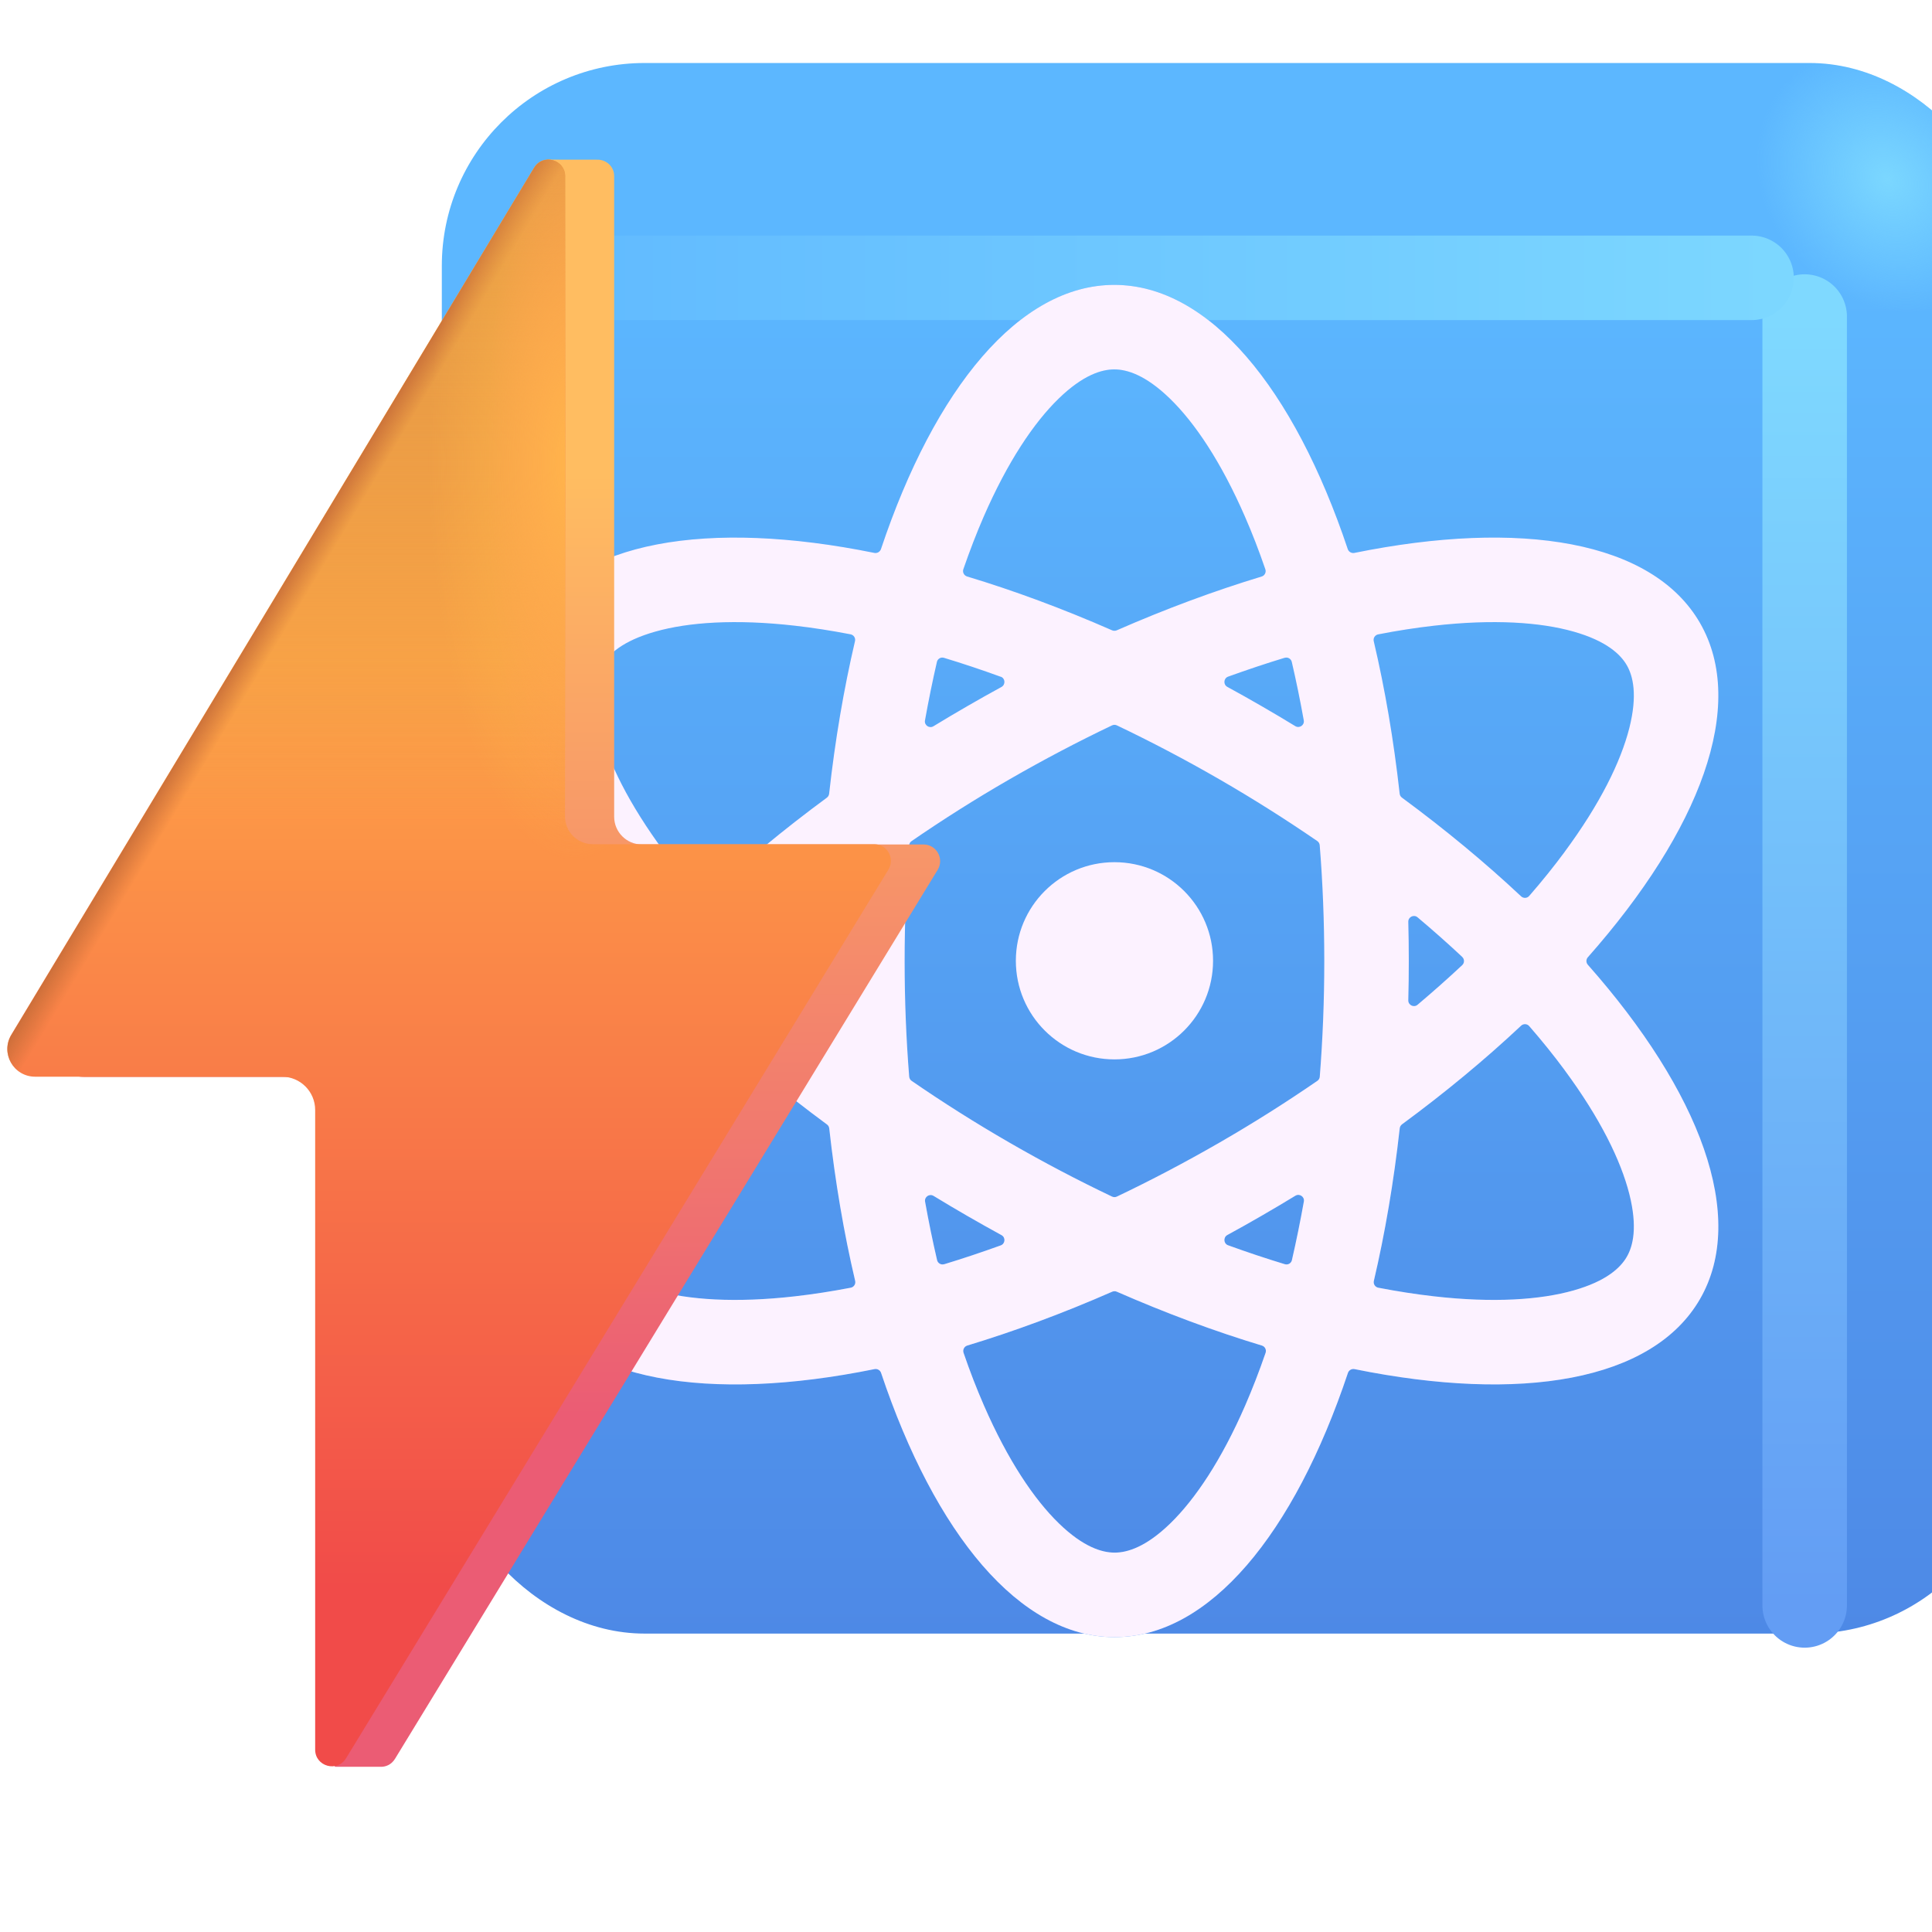
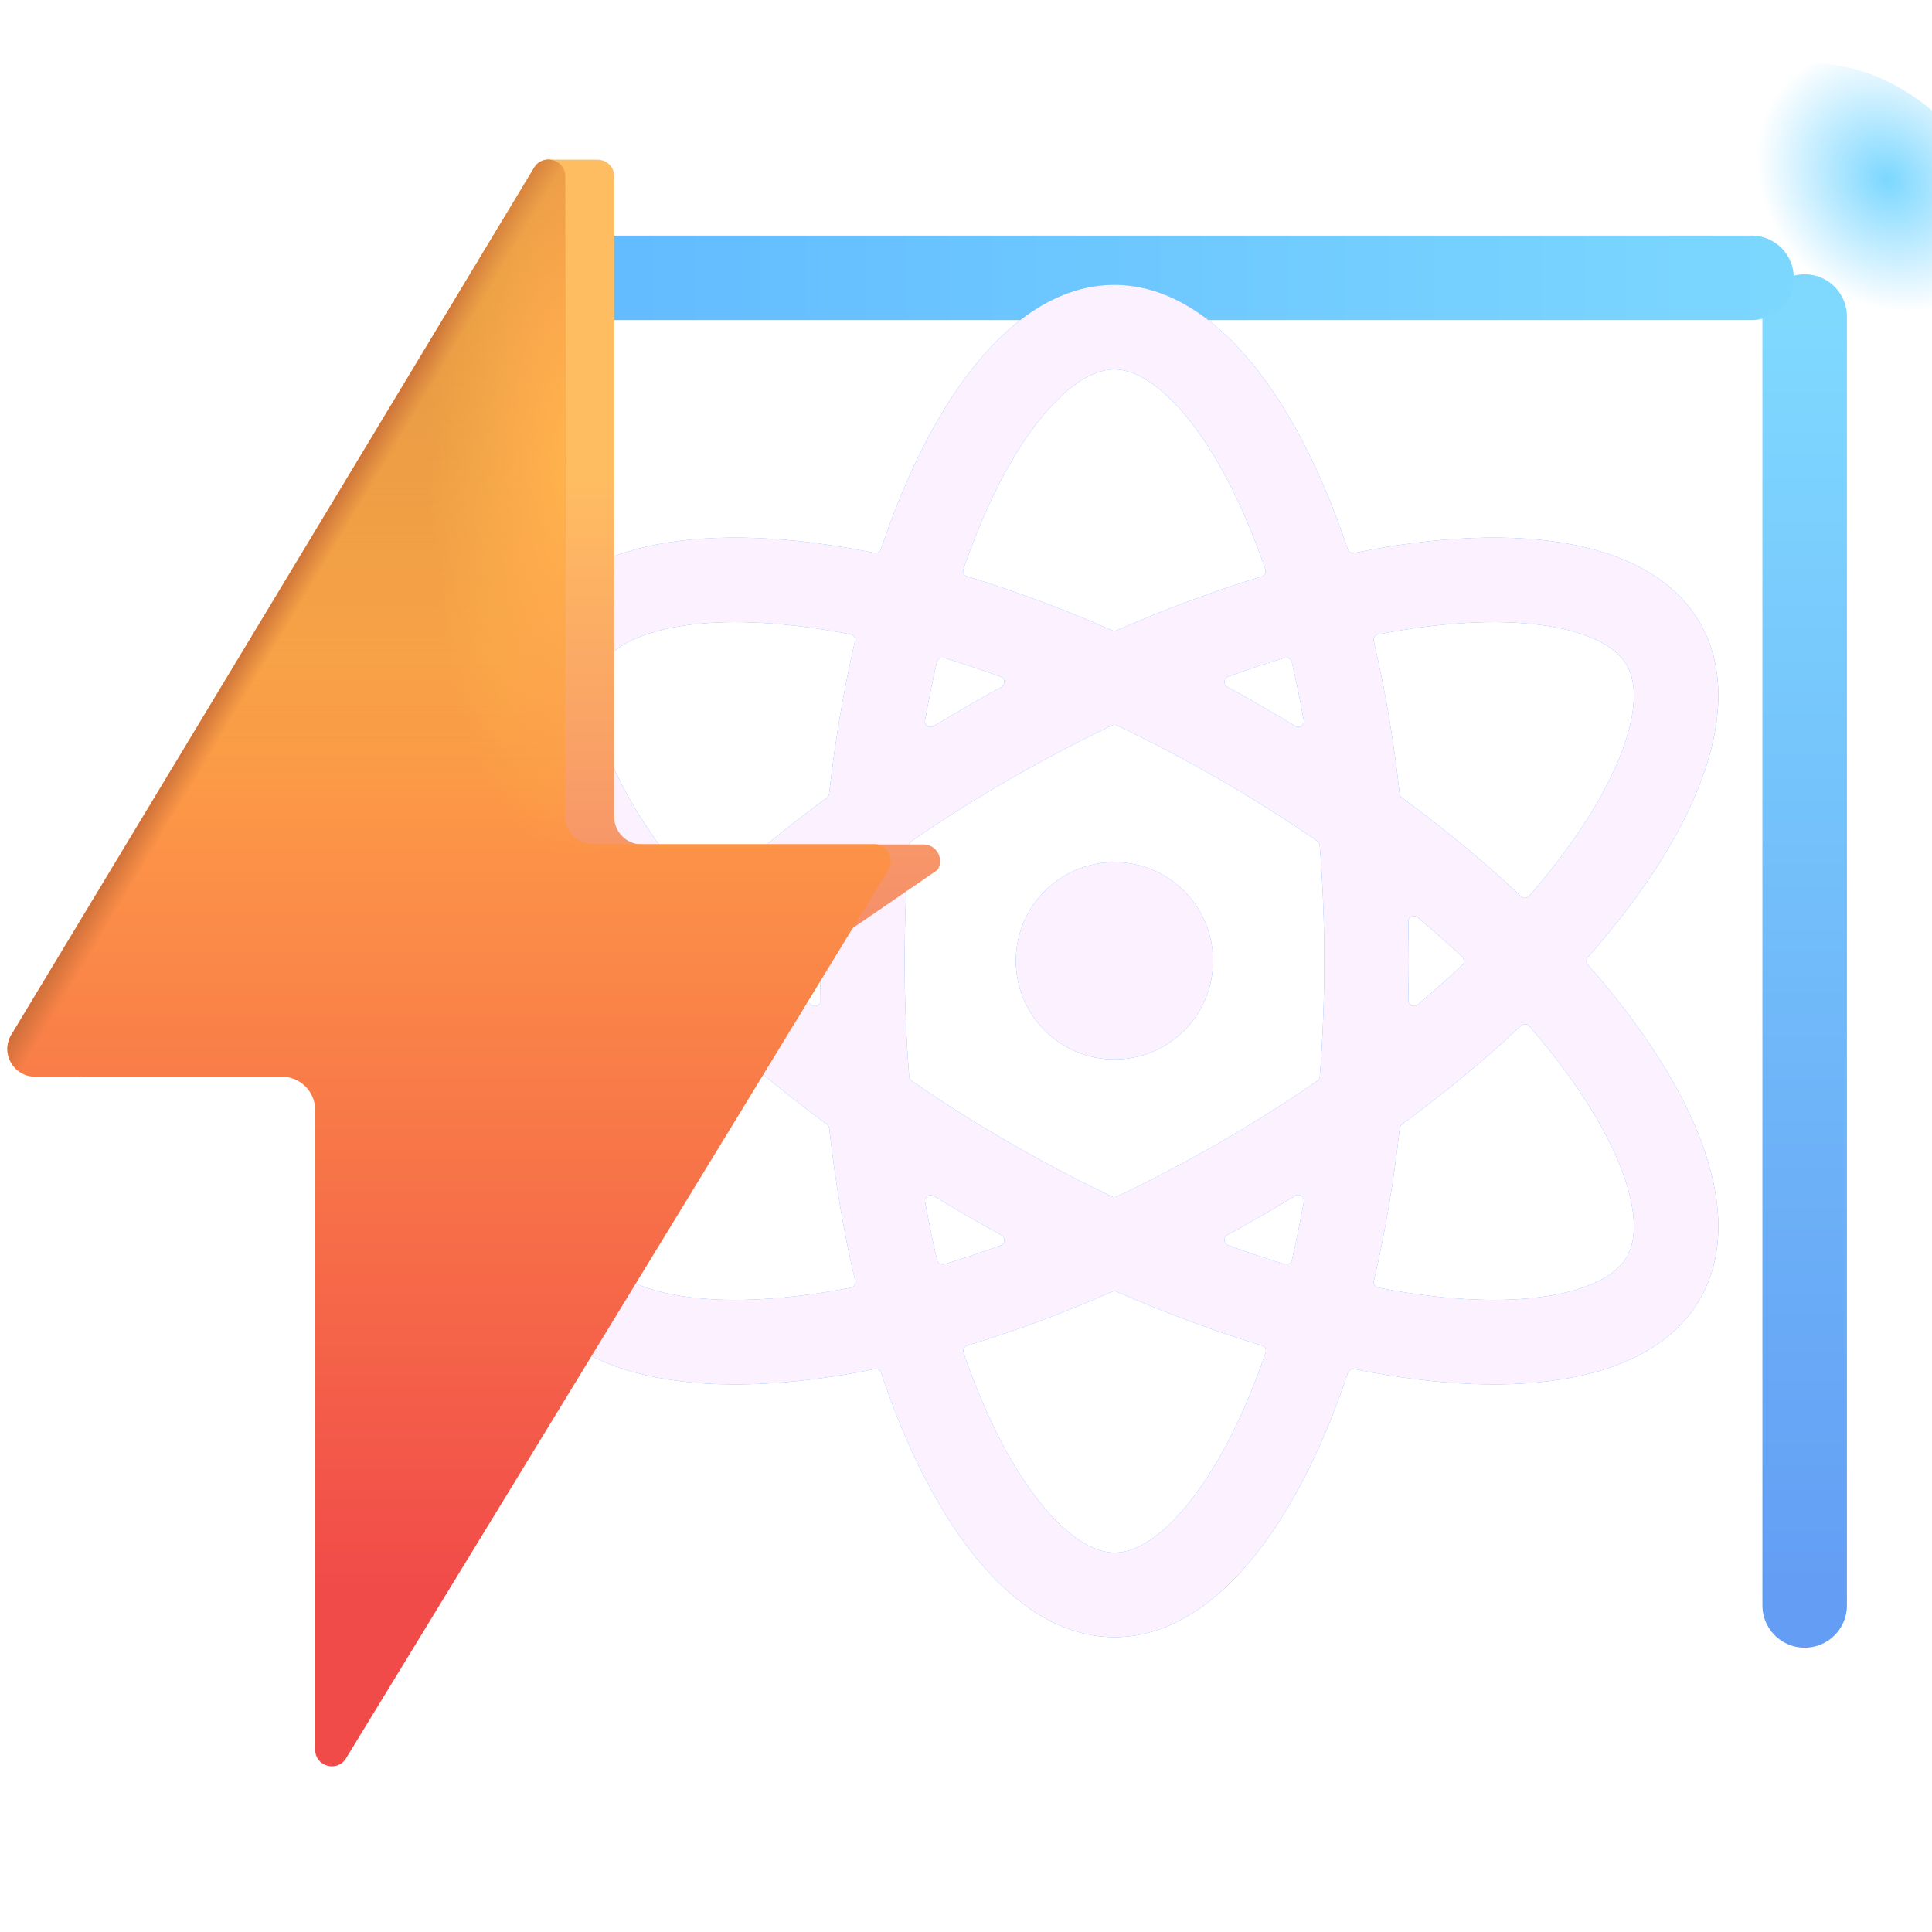
<svg xmlns="http://www.w3.org/2000/svg" xmlns:ns1="http://sodipodi.sourceforge.net/DTD/sodipodi-0.dtd" xmlns:ns2="http://www.inkscape.org/namespaces/inkscape" width="512" height="512" viewBox="0 4 27.5 24" fill="none" version="1.1" id="svg172" ns1:docname="energietaktnuclear.svg" ns2:version="1.4 (86a8ad7, 2024-10-11)">
  <ns1:namedview id="namedview172" pagecolor="#ffffff" bordercolor="#000000" borderopacity="0.25" ns2:showpageshadow="2" ns2:pageopacity="0.0" ns2:pagecheckerboard="0" ns2:deskcolor="#d1d1d1" showgrid="false" ns2:zoom="28.03" ns2:cx="16.535854" ns2:cy="15.786657" ns2:window-width="1920" ns2:window-height="1046" ns2:window-x="-11" ns2:window-y="-11" ns2:window-maximized="1" ns2:current-layer="svg172" />
  <g filter="url(#filter0_ii_18590_983)" id="g2-2" style="filter:url(#filter0_ii_18590_983-9)" transform="matrix(0.802,0,0,0.802,3.303,3.097)">
-     <rect x="1.723" y="2.062" width="27.875" height="27.875" rx="3.6" fill="url(#paint0_linear_18590_983)" id="rect1" style="fill:url(#paint0_linear_18590_983-2)" />
    <rect x="1.723" y="2.062" width="27.875" height="27.875" rx="3.6" fill="url(#paint1_radial_18590_983)" id="rect2" style="fill:url(#paint1_radial_18590_983-7)" />
  </g>
  <g filter="url(#filter1_f_18590_983)" id="g3-6" style="filter:url(#filter1_f_18590_983-9)" transform="matrix(0.802,0,0,0.802,3.303,3.097)">
    <path d="m 27.911,4.562 v 22.875" stroke="url(#paint2_linear_18590_983)" stroke-width="1.5" stroke-linecap="round" id="path2-0" style="stroke:url(#paint2_linear_18590_983-8)" />
  </g>
  <g filter="url(#filter2_f_18590_983)" id="g4-1" style="filter:url(#filter2_f_18590_983-6)" transform="matrix(0.802,0,0,0.802,3.303,3.097)">
    <path d="M 5.187,3.875 H 26.968" stroke="url(#paint3_linear_18590_983)" stroke-width="1.5" stroke-linecap="round" id="path3-6" style="stroke:url(#paint3_linear_18590_983-1)" />
  </g>
  <g filter="url(#filter3_f_18590_983)" id="g5" style="filter:url(#filter3_f_18590_983-9)" transform="matrix(0.802,0,0,0.802,3.303,3.097)">
    <path d="m 15.661,17.746 c 0.967,0 1.75,-0.783 1.75,-1.75 0,-0.967 -0.783,-1.75 -1.75,-1.75 -0.967,0 -1.75,0.783 -1.75,1.75 0,0.967 0.783,1.75 1.75,1.75 z" fill="#579fff" id="path4-5" />
    <path d="m 15.664,28 c 1.687,-4e-4 3.187,-1.838 4.141,-4.69 0.016,-0.048 0.067,-0.077 0.116,-0.067 2.947,0.599 5.288,0.218 6.132,-1.243 0.844,-1.461 0.002,-3.68 -1.99,-5.933 -0.034,-0.038 -0.034,-0.096 0,-0.134 1.992,-2.253 2.834,-4.471 1.99,-5.933 C 25.209,8.538 22.867,8.158 19.919,8.757 19.869,8.767 19.818,8.738 19.802,8.69 18.847,5.838 17.345,4 15.658,4 13.971,4 12.471,5.838 11.517,8.689 11.5,8.738 11.45,8.767 11.4,8.757 8.453,8.158 6.112,8.539 5.269,10 4.425,11.461 5.266,13.68 7.259,15.933 c 0.034,0.038 0.034,0.096 0,0.134 -1.992,2.253 -2.834,4.471 -1.99,5.933 0.844,1.462 3.186,1.842 6.134,1.243 0.05,-0.01 0.1,0.019 0.116,0.067 0.956,2.853 2.457,4.691 4.145,4.69 z m -4e-4,-1.5 c -0.222,10e-5 -0.554,-0.097 -0.988,-0.518 -0.441,-0.428 -0.907,-1.121 -1.331,-2.094 -0.128,-0.293 -0.249,-0.605 -0.362,-0.935 -0.018,-0.053 0.012,-0.112 0.066,-0.128 0.832,-0.252 1.695,-0.571 2.573,-0.956 0.026,-0.011 0.055,-0.011 0.081,0 0.879,0.385 1.743,0.705 2.575,0.956 0.054,0.016 0.084,0.074 0.066,0.128 -0.113,0.329 -0.234,0.64 -0.361,0.933 -0.423,0.973 -0.889,1.666 -1.33,2.095 -0.434,0.422 -0.766,0.519 -0.988,0.519 z m 3.147,-5.191 c -0.013,0.056 -0.07,0.089 -0.126,0.072 -0.329,-0.1 -0.665,-0.212 -1.007,-0.336 -0.081,-0.029 -0.088,-0.141 -0.013,-0.182 0.202,-0.11 0.405,-0.224 0.607,-0.341 0.203,-0.117 0.403,-0.236 0.6,-0.356 0.073,-0.045 0.166,0.017 0.151,0.102 -0.064,0.358 -0.135,0.705 -0.212,1.04 z M 23.65,17.936 c 0.631,0.853 0.998,1.603 1.149,2.199 0.148,0.587 0.067,0.922 -0.045,1.115 -0.111,0.193 -0.361,0.431 -0.943,0.596 -0.592,0.168 -1.425,0.225 -2.479,0.105 -0.317,-0.036 -0.647,-0.087 -0.989,-0.153 -0.056,-0.011 -0.091,-0.066 -0.078,-0.121 0.198,-0.847 0.353,-1.754 0.459,-2.708 0.003,-0.028 0.018,-0.053 0.04,-0.07 0.772,-0.568 1.48,-1.156 2.114,-1.751 0.041,-0.039 0.107,-0.036 0.144,0.007 0.229,0.263 0.438,0.523 0.628,0.78 z m 0,-3.871 c -0.19,0.257 -0.399,0.517 -0.628,0.78 -0.037,0.043 -0.102,0.046 -0.144,0.007 -0.634,-0.595 -1.343,-1.183 -2.115,-1.752 -0.023,-0.017 -0.037,-0.042 -0.04,-0.07 -0.106,-0.953 -0.261,-1.86 -0.46,-2.706 -0.013,-0.055 0.022,-0.11 0.078,-0.121 0.342,-0.067 0.673,-0.118 0.991,-0.154 1.055,-0.12 1.888,-0.063 2.479,0.105 0.582,0.165 0.832,0.404 0.943,0.596 0.111,0.193 0.193,0.528 0.045,1.115 -0.151,0.596 -0.518,1.346 -1.149,2.199 z m -1.817,1.863 c 0.042,0.039 0.042,0.106 0,0.145 -0.251,0.235 -0.516,0.47 -0.793,0.704 -0.066,0.055 -0.166,0.006 -0.164,-0.08 0.006,-0.231 0.009,-0.463 0.009,-0.698 -10e-5,-0.233 -0.003,-0.465 -0.009,-0.695 -0.002,-0.086 0.098,-0.135 0.164,-0.08 0.278,0.234 0.543,0.469 0.794,0.704 z m -3.15,-5.309 c 0.055,-0.017 0.112,0.017 0.125,0.072 0.078,0.335 0.149,0.681 0.213,1.038 0.015,0.085 -0.077,0.147 -0.151,0.102 -0.196,-0.12 -0.396,-0.238 -0.598,-0.355 -0.202,-0.117 -0.405,-0.231 -0.607,-0.341 -0.076,-0.041 -0.068,-0.152 0.013,-0.182 0.341,-0.123 0.676,-0.235 1.005,-0.335 z M 13.045,9.175 C 12.991,9.158 12.961,9.1 12.979,9.047 13.093,8.718 13.213,8.406 13.34,8.114 13.764,7.141 14.229,6.448 14.67,6.019 15.104,5.597 15.436,5.5 15.658,5.5 c 0.222,-6e-5 0.554,0.097 0.988,0.519 0.441,0.428 0.907,1.121 1.331,2.094 0.128,0.293 0.249,0.605 0.362,0.935 0.018,0.054 -0.012,0.112 -0.066,0.128 -0.832,0.252 -1.695,0.571 -2.572,0.955 -0.026,0.011 -0.055,0.011 -0.081,0 C 14.742,9.746 13.878,9.426 13.045,9.175 Z M 9.99,10.049 c 0.317,0.036 0.647,0.087 0.988,0.153 0.056,0.011 0.091,0.066 0.078,0.121 -0.198,0.847 -0.353,1.754 -0.459,2.708 -0.003,0.028 -0.018,0.053 -0.04,0.07 C 9.785,13.669 9.077,14.257 8.443,14.851 8.402,14.89 8.337,14.887 8.299,14.845 8.071,14.582 7.861,14.321 7.672,14.064 7.041,13.211 6.673,12.461 6.523,11.865 6.375,11.278 6.456,10.942 6.568,10.75 6.679,10.557 6.929,10.319 7.511,10.154 8.102,9.986 8.935,9.929 9.99,10.049 Z m -2.318,7.887 c 0.19,-0.257 0.399,-0.517 0.628,-0.78 0.037,-0.043 0.102,-0.046 0.144,-0.007 0.634,0.595 1.343,1.183 2.115,1.752 0.023,0.017 0.037,0.042 0.04,0.07 0.106,0.953 0.261,1.86 0.46,2.706 0.013,0.055 -0.022,0.11 -0.078,0.121 C 10.638,21.864 10.307,21.915 9.99,21.951 8.935,22.071 8.102,22.014 7.511,21.846 6.929,21.681 6.679,21.442 6.568,21.25 6.456,21.057 6.375,20.721 6.523,20.135 6.673,19.539 7.041,18.789 7.672,17.936 Z M 9.489,16.072 c -0.042,-0.039 -0.042,-0.106 0,-0.145 0.251,-0.235 0.516,-0.47 0.793,-0.703 0.066,-0.055 0.166,-0.006 0.164,0.08 -0.006,0.231 -0.009,0.464 -0.009,0.698 10e-5,0.233 0.003,0.465 0.009,0.695 0.002,0.086 -0.098,0.135 -0.164,0.08 C 10.004,16.542 9.74,16.307 9.489,16.072 Z M 11.937,16.001 c -10e-5,-0.705 0.028,-1.392 0.08,-2.055 0.002,-0.03 0.018,-0.057 0.043,-0.074 0.548,-0.377 1.128,-0.745 1.739,-1.097 0.611,-0.352 1.219,-0.671 1.819,-0.957 0.027,-0.013 0.058,-0.013 0.086,0 0.6,0.286 1.209,0.605 1.819,0.957 0.61,0.352 1.19,0.72 1.738,1.096 0.025,0.017 0.04,0.044 0.043,0.074 0.053,0.662 0.081,1.349 0.081,2.054 2e-4,0.705 -0.028,1.392 -0.08,2.054 -0.002,0.03 -0.018,0.057 -0.043,0.074 -0.548,0.377 -1.128,0.745 -1.739,1.097 -0.611,0.352 -1.219,0.671 -1.819,0.957 -0.027,0.013 -0.059,0.013 -0.086,0 -0.6,-0.286 -1.209,-0.605 -1.819,-0.957 -0.61,-0.352 -1.191,-0.72 -1.738,-1.097 -0.025,-0.017 -0.04,-0.044 -0.043,-0.074 -0.053,-0.662 -0.081,-1.349 -0.081,-2.053 z m 0.701,5.38 c -0.055,0.017 -0.112,-0.017 -0.125,-0.072 -0.078,-0.335 -0.149,-0.681 -0.213,-1.038 -0.015,-0.085 0.077,-0.147 0.151,-0.102 0.196,0.12 0.396,0.238 0.598,0.355 0.202,0.117 0.405,0.23 0.607,0.341 0.076,0.041 0.068,0.152 -0.013,0.182 -0.341,0.123 -0.676,0.235 -1.005,0.335 z m 1.005,-10.427 c 0.081,0.029 0.088,0.14 0.013,0.182 -0.202,0.11 -0.405,0.224 -0.607,0.341 -0.203,0.117 -0.403,0.236 -0.6,0.356 -0.073,0.045 -0.166,-0.017 -0.151,-0.102 0.064,-0.358 0.135,-0.705 0.212,-1.04 0.013,-0.056 0.07,-0.089 0.125,-0.072 0.33,0.1 0.666,0.212 1.007,0.336 z" fill="#579fff" id="path5" />
  </g>
  <g filter="url(#filter4_ii_18590_983)" id="g7-7" style="filter:url(#filter4_ii_18590_983-6)" transform="matrix(0.802,0,0,0.802,3.303,3.097)">
    <path d="m 15.661,17.746 c 0.967,0 1.75,-0.783 1.75,-1.75 0,-0.967 -0.783,-1.75 -1.75,-1.75 -0.967,0 -1.75,0.783 -1.75,1.75 0,0.967 0.783,1.75 1.75,1.75 z" fill="#fcf2ff" id="path6" />
    <path d="m 15.664,28 c 1.687,-4e-4 3.187,-1.838 4.141,-4.69 0.016,-0.048 0.067,-0.077 0.116,-0.067 2.947,0.599 5.288,0.218 6.132,-1.243 0.844,-1.461 0.002,-3.68 -1.99,-5.933 -0.034,-0.038 -0.034,-0.096 0,-0.134 1.992,-2.253 2.834,-4.471 1.99,-5.933 C 25.209,8.538 22.867,8.158 19.919,8.757 19.869,8.767 19.818,8.738 19.802,8.69 18.847,5.838 17.345,4 15.658,4 13.971,4 12.471,5.838 11.517,8.689 11.5,8.738 11.45,8.767 11.4,8.757 8.453,8.158 6.112,8.539 5.269,10 4.425,11.461 5.266,13.68 7.259,15.933 c 0.034,0.038 0.034,0.096 0,0.134 -1.992,2.253 -2.834,4.471 -1.99,5.933 0.844,1.462 3.186,1.842 6.134,1.243 0.05,-0.01 0.1,0.019 0.116,0.067 0.956,2.853 2.457,4.691 4.145,4.69 z m -4e-4,-1.5 c -0.222,10e-5 -0.554,-0.097 -0.988,-0.518 -0.441,-0.428 -0.907,-1.121 -1.331,-2.094 -0.128,-0.293 -0.249,-0.605 -0.362,-0.935 -0.018,-0.053 0.012,-0.112 0.066,-0.128 0.832,-0.252 1.695,-0.571 2.573,-0.956 0.026,-0.011 0.055,-0.011 0.081,0 0.879,0.385 1.743,0.705 2.575,0.956 0.054,0.016 0.084,0.074 0.066,0.128 -0.113,0.329 -0.234,0.64 -0.361,0.933 -0.423,0.973 -0.889,1.666 -1.33,2.095 -0.434,0.422 -0.766,0.519 -0.988,0.519 z m 3.147,-5.191 c -0.013,0.056 -0.07,0.089 -0.126,0.072 -0.329,-0.1 -0.665,-0.212 -1.007,-0.336 -0.081,-0.029 -0.088,-0.141 -0.013,-0.182 0.202,-0.11 0.405,-0.224 0.607,-0.341 0.203,-0.117 0.403,-0.236 0.6,-0.356 0.073,-0.045 0.166,0.017 0.151,0.102 -0.064,0.358 -0.135,0.705 -0.212,1.04 z M 23.65,17.936 c 0.631,0.853 0.998,1.603 1.149,2.199 0.148,0.587 0.067,0.922 -0.045,1.115 -0.111,0.193 -0.361,0.431 -0.943,0.596 -0.592,0.168 -1.425,0.225 -2.479,0.105 -0.317,-0.036 -0.647,-0.087 -0.989,-0.153 -0.056,-0.011 -0.091,-0.066 -0.078,-0.121 0.198,-0.847 0.353,-1.754 0.459,-2.708 0.003,-0.028 0.018,-0.053 0.04,-0.07 0.772,-0.568 1.48,-1.156 2.114,-1.751 0.041,-0.039 0.107,-0.036 0.144,0.007 0.229,0.263 0.438,0.523 0.628,0.78 z m 0,-3.871 c -0.19,0.257 -0.399,0.517 -0.628,0.78 -0.037,0.043 -0.102,0.046 -0.144,0.007 -0.634,-0.595 -1.343,-1.183 -2.115,-1.752 -0.023,-0.017 -0.037,-0.042 -0.04,-0.07 -0.106,-0.953 -0.261,-1.86 -0.46,-2.706 -0.013,-0.055 0.022,-0.11 0.078,-0.121 0.342,-0.067 0.673,-0.118 0.991,-0.154 1.055,-0.12 1.888,-0.063 2.479,0.105 0.582,0.165 0.832,0.404 0.943,0.596 0.111,0.193 0.193,0.528 0.045,1.115 -0.151,0.596 -0.518,1.346 -1.149,2.199 z m -1.817,1.863 c 0.042,0.039 0.042,0.106 0,0.145 -0.251,0.235 -0.516,0.47 -0.793,0.704 -0.066,0.055 -0.166,0.006 -0.164,-0.08 0.006,-0.231 0.009,-0.463 0.009,-0.698 -10e-5,-0.233 -0.003,-0.465 -0.009,-0.695 -0.002,-0.086 0.098,-0.135 0.164,-0.08 0.278,0.234 0.543,0.469 0.794,0.704 z m -3.15,-5.309 c 0.055,-0.017 0.112,0.017 0.125,0.072 0.078,0.335 0.149,0.681 0.213,1.038 0.015,0.085 -0.077,0.147 -0.151,0.102 -0.196,-0.12 -0.396,-0.238 -0.598,-0.355 -0.202,-0.117 -0.405,-0.231 -0.607,-0.341 -0.076,-0.041 -0.068,-0.152 0.013,-0.182 0.341,-0.123 0.676,-0.235 1.005,-0.335 z M 13.045,9.175 C 12.991,9.158 12.961,9.1 12.979,9.047 13.093,8.718 13.213,8.406 13.34,8.114 13.764,7.141 14.229,6.448 14.67,6.019 15.104,5.597 15.436,5.5 15.658,5.5 c 0.222,-6e-5 0.554,0.097 0.988,0.519 0.441,0.428 0.907,1.121 1.331,2.094 0.128,0.293 0.249,0.605 0.362,0.935 0.018,0.054 -0.012,0.112 -0.066,0.128 -0.832,0.252 -1.695,0.571 -2.572,0.955 -0.026,0.011 -0.055,0.011 -0.081,0 C 14.742,9.746 13.878,9.426 13.045,9.175 Z M 9.99,10.049 c 0.317,0.036 0.647,0.087 0.988,0.153 0.056,0.011 0.091,0.066 0.078,0.121 -0.198,0.847 -0.353,1.754 -0.459,2.708 -0.003,0.028 -0.018,0.053 -0.04,0.07 C 9.785,13.669 9.077,14.257 8.443,14.851 8.402,14.89 8.337,14.887 8.299,14.845 8.071,14.582 7.861,14.321 7.672,14.064 7.041,13.211 6.673,12.461 6.523,11.865 6.375,11.278 6.456,10.942 6.568,10.75 6.679,10.557 6.929,10.319 7.511,10.154 8.102,9.986 8.935,9.929 9.99,10.049 Z m -2.318,7.887 c 0.19,-0.257 0.399,-0.517 0.628,-0.78 0.037,-0.043 0.102,-0.046 0.144,-0.007 0.634,0.595 1.343,1.183 2.115,1.752 0.023,0.017 0.037,0.042 0.04,0.07 0.106,0.953 0.261,1.86 0.46,2.706 0.013,0.055 -0.022,0.11 -0.078,0.121 C 10.638,21.864 10.307,21.915 9.99,21.951 8.935,22.071 8.102,22.014 7.511,21.846 6.929,21.681 6.679,21.442 6.568,21.25 6.456,21.057 6.375,20.721 6.523,20.135 6.673,19.539 7.041,18.789 7.672,17.936 Z M 9.489,16.072 c -0.042,-0.039 -0.042,-0.106 0,-0.145 0.251,-0.235 0.516,-0.47 0.793,-0.703 0.066,-0.055 0.166,-0.006 0.164,0.08 -0.006,0.231 -0.009,0.464 -0.009,0.698 10e-5,0.233 0.003,0.465 0.009,0.695 0.002,0.086 -0.098,0.135 -0.164,0.08 C 10.004,16.542 9.74,16.307 9.489,16.072 Z M 11.937,16.001 c -10e-5,-0.705 0.028,-1.392 0.08,-2.055 0.002,-0.03 0.018,-0.057 0.043,-0.074 0.548,-0.377 1.128,-0.745 1.739,-1.097 0.611,-0.352 1.219,-0.671 1.819,-0.957 0.027,-0.013 0.058,-0.013 0.086,0 0.6,0.286 1.209,0.605 1.819,0.957 0.61,0.352 1.19,0.72 1.738,1.096 0.025,0.017 0.04,0.044 0.043,0.074 0.053,0.662 0.081,1.349 0.081,2.054 2e-4,0.705 -0.028,1.392 -0.08,2.054 -0.002,0.03 -0.018,0.057 -0.043,0.074 -0.548,0.377 -1.128,0.745 -1.739,1.097 -0.611,0.352 -1.219,0.671 -1.819,0.957 -0.027,0.013 -0.059,0.013 -0.086,0 -0.6,-0.286 -1.209,-0.605 -1.819,-0.957 -0.61,-0.352 -1.191,-0.72 -1.738,-1.097 -0.025,-0.017 -0.04,-0.044 -0.043,-0.074 -0.053,-0.662 -0.081,-1.349 -0.081,-2.053 z m 0.701,5.38 c -0.055,0.017 -0.112,-0.017 -0.125,-0.072 -0.078,-0.335 -0.149,-0.681 -0.213,-1.038 -0.015,-0.085 0.077,-0.147 0.151,-0.102 0.196,0.12 0.396,0.238 0.598,0.355 0.202,0.117 0.405,0.23 0.607,0.341 0.076,0.041 0.068,0.152 -0.013,0.182 -0.341,0.123 -0.676,0.235 -1.005,0.335 z m 1.005,-10.427 c 0.081,0.029 0.088,0.14 0.013,0.182 -0.202,0.11 -0.405,0.224 -0.607,0.341 -0.203,0.117 -0.403,0.236 -0.6,0.356 -0.073,0.045 -0.166,-0.017 -0.151,-0.102 0.064,-0.358 0.135,-0.705 0.212,-1.04 0.013,-0.056 0.07,-0.089 0.125,-0.072 0.33,0.1 0.666,0.212 1.007,0.336 z" fill="#fcf2ff" id="path7" />
  </g>
  <defs id="defs172">
    <filter id="filter0_i_18_7834" x="2" y="1.964" width="28.15" height="28.15" filterUnits="userSpaceOnUse" color-interpolation-filters="sRGB">
      <feFlood flood-opacity="0" result="BackgroundImageFix" id="feFlood41" />
      <feBlend mode="normal" in="SourceGraphic" in2="BackgroundImageFix" result="shape" id="feBlend41" />
      <feColorMatrix in="SourceAlpha" type="matrix" values="0 0 0 0 0 0 0 0 0 0 0 0 0 0 0 0 0 0 127 0" result="hardAlpha" id="feColorMatrix41" />
      <feOffset dx="0.15" dy="0.15" id="feOffset41" />
      <feGaussianBlur stdDeviation="0.3" id="feGaussianBlur41" />
      <feComposite in2="hardAlpha" operator="arithmetic" k2="-1" k3="1" id="feComposite41" />
      <feColorMatrix type="matrix" values="0 0 0 0 0.22 0 0 0 0 0.69 0 0 0 0 0.78 0 0 0 1 0" id="feColorMatrix42" />
      <feBlend mode="normal" in2="shape" result="effect1_innerShadow_18_7834" id="feBlend42" />
    </filter>
    <filter id="filter1_ii_18_7834" x="17.8" y="15.587" width="10.4" height="14.4" filterUnits="userSpaceOnUse" color-interpolation-filters="sRGB">
      <feFlood flood-opacity="0" result="BackgroundImageFix" id="feFlood42" />
      <feBlend mode="normal" in="SourceGraphic" in2="BackgroundImageFix" result="shape" id="feBlend43" />
      <feColorMatrix in="SourceAlpha" type="matrix" values="0 0 0 0 0 0 0 0 0 0 0 0 0 0 0 0 0 0 127 0" result="hardAlpha" id="feColorMatrix43" />
      <feOffset dx="-0.2" dy="0.2" id="feOffset43" />
      <feGaussianBlur stdDeviation="0.2" id="feGaussianBlur43" />
      <feComposite in2="hardAlpha" operator="arithmetic" k2="-1" k3="1" id="feComposite43" />
      <feColorMatrix type="matrix" values="0 0 0 0 0.275 0 0 0 0 0.267 0 0 0 0 0.282 0 0 0 1 0" id="feColorMatrix44" />
      <feBlend mode="normal" in2="shape" result="effect1_innerShadow_18_7834" id="feBlend44" />
      <feColorMatrix in="SourceAlpha" type="matrix" values="0 0 0 0 0 0 0 0 0 0 0 0 0 0 0 0 0 0 127 0" result="hardAlpha" id="feColorMatrix45" />
      <feOffset dx="0.2" dy="-0.2" id="feOffset45" />
      <feGaussianBlur stdDeviation="0.2" id="feGaussianBlur45" />
      <feComposite in2="hardAlpha" operator="arithmetic" k2="-1" k3="1" id="feComposite45" />
      <feColorMatrix type="matrix" values="0 0 0 0 0.051 0 0 0 0 0.027 0 0 0 0 0.082 0 0 0 1 0" id="feColorMatrix46" />
      <feBlend mode="normal" in2="effect1_innerShadow_18_7834" result="effect2_innerShadow_18_7834" id="feBlend46" />
    </filter>
    <filter id="filter2_ii_18_7834" x="17.8" y="15.587" width="10.4" height="14.4" filterUnits="userSpaceOnUse" color-interpolation-filters="sRGB">
      <feFlood flood-opacity="0" result="BackgroundImageFix" id="feFlood46" />
      <feBlend mode="normal" in="SourceGraphic" in2="BackgroundImageFix" result="shape" id="feBlend47" />
      <feColorMatrix in="SourceAlpha" type="matrix" values="0 0 0 0 0 0 0 0 0 0 0 0 0 0 0 0 0 0 127 0" result="hardAlpha" id="feColorMatrix47" />
      <feOffset dx="-0.2" dy="0.2" id="feOffset47" />
      <feGaussianBlur stdDeviation="0.2" id="feGaussianBlur47" />
      <feComposite in2="hardAlpha" operator="arithmetic" k2="-1" k3="1" id="feComposite47" />
      <feColorMatrix type="matrix" values="0 0 0 0 0.251 0 0 0 0 0.604 0 0 0 0 0.863 0 0 0 1 0" id="feColorMatrix48" />
      <feBlend mode="normal" in2="shape" result="effect1_innerShadow_18_7834" id="feBlend48" />
      <feColorMatrix in="SourceAlpha" type="matrix" values="0 0 0 0 0 0 0 0 0 0 0 0 0 0 0 0 0 0 127 0" result="hardAlpha" id="feColorMatrix49" />
      <feOffset dx="0.2" dy="-0.2" id="feOffset49" />
      <feGaussianBlur stdDeviation="0.2" id="feGaussianBlur49" />
      <feComposite in2="hardAlpha" operator="arithmetic" k2="-1" k3="1" id="feComposite49" />
      <feColorMatrix type="matrix" values="0 0 0 0 0.184 0 0 0 0 0.478 0 0 0 0 0.706 0 0 0 1 0" id="feColorMatrix50" />
      <feBlend mode="normal" in2="effect1_innerShadow_18_7834" result="effect2_innerShadow_18_7834" id="feBlend50" />
    </filter>
    <filter id="filter3_i_18_7834" x="16.622" y="4.741" width="11.06" height="7.027" filterUnits="userSpaceOnUse" color-interpolation-filters="sRGB">
      <feFlood flood-opacity="0" result="BackgroundImageFix" id="feFlood50" />
      <feBlend mode="normal" in="SourceGraphic" in2="BackgroundImageFix" result="shape" id="feBlend51" />
      <feColorMatrix in="SourceAlpha" type="matrix" values="0 0 0 0 0 0 0 0 0 0 0 0 0 0 0 0 0 0 127 0" result="hardAlpha" id="feColorMatrix51" />
      <feOffset dx="0.15" id="feOffset51" />
      <feGaussianBlur stdDeviation="0.5" id="feGaussianBlur51" />
      <feComposite in2="hardAlpha" operator="arithmetic" k2="-1" k3="1" id="feComposite51" />
      <feColorMatrix type="matrix" values="0 0 0 0 0.741 0 0 0 0 0.718 0 0 0 0 1 0 0 0 1 0" id="feColorMatrix52" />
      <feBlend mode="normal" in2="shape" result="effect1_innerShadow_18_7834" id="feBlend52" />
    </filter>
    <filter id="filter4_i_18_7834" x="13.667" y="3.596" width="5.069" height="3.168" filterUnits="userSpaceOnUse" color-interpolation-filters="sRGB">
      <feFlood flood-opacity="0" result="BackgroundImageFix" id="feFlood52" />
      <feBlend mode="normal" in="SourceGraphic" in2="BackgroundImageFix" result="shape" id="feBlend53" />
      <feColorMatrix in="SourceAlpha" type="matrix" values="0 0 0 0 0 0 0 0 0 0 0 0 0 0 0 0 0 0 127 0" result="hardAlpha" id="feColorMatrix53" />
      <feOffset dx="0.15" id="feOffset53" />
      <feGaussianBlur stdDeviation="0.25" id="feGaussianBlur53" />
      <feComposite in2="hardAlpha" operator="arithmetic" k2="-1" k3="1" id="feComposite53" />
      <feColorMatrix type="matrix" values="0 0 0 0 0.741 0 0 0 0 0.718 0 0 0 0 1 0 0 0 1 0" id="feColorMatrix54" />
      <feBlend mode="normal" in2="shape" result="effect1_innerShadow_18_7834" id="feBlend54" />
    </filter>
    <filter id="filter5_ii_18_7834" x="3.8" y="5.587" width="9.4" height="24.4" filterUnits="userSpaceOnUse" color-interpolation-filters="sRGB">
      <feFlood flood-opacity="0" result="BackgroundImageFix" id="feFlood54" />
      <feBlend mode="normal" in="SourceGraphic" in2="BackgroundImageFix" result="shape" id="feBlend55" />
      <feColorMatrix in="SourceAlpha" type="matrix" values="0 0 0 0 0 0 0 0 0 0 0 0 0 0 0 0 0 0 127 0" result="hardAlpha" id="feColorMatrix55" />
      <feOffset dx="-0.2" dy="0.2" id="feOffset55" />
      <feGaussianBlur stdDeviation="0.2" id="feGaussianBlur55" />
      <feComposite in2="hardAlpha" operator="arithmetic" k2="-1" k3="1" id="feComposite55" />
      <feColorMatrix type="matrix" values="0 0 0 0 0.251 0 0 0 0 0.604 0 0 0 0 0.863 0 0 0 1 0" id="feColorMatrix56" />
      <feBlend mode="normal" in2="shape" result="effect1_innerShadow_18_7834" id="feBlend56" />
      <feColorMatrix in="SourceAlpha" type="matrix" values="0 0 0 0 0 0 0 0 0 0 0 0 0 0 0 0 0 0 127 0" result="hardAlpha" id="feColorMatrix57" />
      <feOffset dx="0.2" dy="-0.2" id="feOffset57" />
      <feGaussianBlur stdDeviation="0.2" id="feGaussianBlur57" />
      <feComposite in2="hardAlpha" operator="arithmetic" k2="-1" k3="1" id="feComposite57" />
      <feColorMatrix type="matrix" values="0 0 0 0 0.184 0 0 0 0 0.478 0 0 0 0 0.706 0 0 0 1 0" id="feColorMatrix58" />
      <feBlend mode="normal" in2="effect1_innerShadow_18_7834" result="effect2_innerShadow_18_7834" id="feBlend58" />
    </filter>
    <filter id="filter6_i_18_7834" x="23" y="18.787" width="7.2" height="11" filterUnits="userSpaceOnUse" color-interpolation-filters="sRGB">
      <feFlood flood-opacity="0" result="BackgroundImageFix" id="feFlood58" />
      <feBlend mode="normal" in="SourceGraphic" in2="BackgroundImageFix" result="shape" id="feBlend59" />
      <feColorMatrix in="SourceAlpha" type="matrix" values="0 0 0 0 0 0 0 0 0 0 0 0 0 0 0 0 0 0 127 0" result="hardAlpha" id="feColorMatrix59" />
      <feOffset dx="0.2" id="feOffset59" />
      <feGaussianBlur stdDeviation="0.2" id="feGaussianBlur59" />
      <feComposite in2="hardAlpha" operator="arithmetic" k2="-1" k3="1" id="feComposite59" />
      <feColorMatrix type="matrix" values="0 0 0 0 0.357 0 0 0 0 0.502 0 0 0 0 0.667 0 0 0 1 0" id="feColorMatrix60" />
      <feBlend mode="normal" in2="shape" result="effect1_innerShadow_18_7834" id="feBlend60" />
    </filter>
    <filter id="filter7_i_18_7834" x="23" y="18.787" width="7.2" height="11" filterUnits="userSpaceOnUse" color-interpolation-filters="sRGB">
      <feFlood flood-opacity="0" result="BackgroundImageFix" id="feFlood60" />
      <feBlend mode="normal" in="SourceGraphic" in2="BackgroundImageFix" result="shape" id="feBlend61" />
      <feColorMatrix in="SourceAlpha" type="matrix" values="0 0 0 0 0 0 0 0 0 0 0 0 0 0 0 0 0 0 127 0" result="hardAlpha" id="feColorMatrix61" />
      <feOffset dx="0.2" id="feOffset61" />
      <feGaussianBlur stdDeviation="0.2" id="feGaussianBlur61" />
      <feComposite in2="hardAlpha" operator="arithmetic" k2="-1" k3="1" id="feComposite61" />
      <feColorMatrix type="matrix" values="0 0 0 0 0.129 0 0 0 0 0.31 0 0 0 0 0.682 0 0 0 1 0" id="feColorMatrix62" />
      <feBlend mode="normal" in2="shape" result="effect1_innerShadow_18_7834" id="feBlend62" />
    </filter>
    <filter id="filter8_i_18_7834" x="1.8" y="13.787" width="5.2" height="16" filterUnits="userSpaceOnUse" color-interpolation-filters="sRGB">
      <feFlood flood-opacity="0" result="BackgroundImageFix" id="feFlood62" />
      <feBlend mode="normal" in="SourceGraphic" in2="BackgroundImageFix" result="shape" id="feBlend63" />
      <feColorMatrix in="SourceAlpha" type="matrix" values="0 0 0 0 0 0 0 0 0 0 0 0 0 0 0 0 0 0 127 0" result="hardAlpha" id="feColorMatrix63" />
      <feOffset dx="-0.2" id="feOffset63" />
      <feGaussianBlur stdDeviation="0.2" id="feGaussianBlur63" />
      <feComposite in2="hardAlpha" operator="arithmetic" k2="-1" k3="1" id="feComposite63" />
      <feColorMatrix type="matrix" values="0 0 0 0 0.322 0 0 0 0 0.529 0 0 0 0 0.835 0 0 0 1 0" id="feColorMatrix64" />
      <feBlend mode="normal" in2="shape" result="effect1_innerShadow_18_7834" id="feBlend64" />
    </filter>
    <filter id="filter9_ii_18_7834" x="8.8" y="10.787" width="12.4" height="19" filterUnits="userSpaceOnUse" color-interpolation-filters="sRGB">
      <feFlood flood-opacity="0" result="BackgroundImageFix" id="feFlood64" />
      <feBlend mode="normal" in="SourceGraphic" in2="BackgroundImageFix" result="shape" id="feBlend65" />
      <feColorMatrix in="SourceAlpha" type="matrix" values="0 0 0 0 0 0 0 0 0 0 0 0 0 0 0 0 0 0 127 0" result="hardAlpha" id="feColorMatrix65" />
      <feOffset dx="-0.2" id="feOffset65" />
      <feGaussianBlur stdDeviation="0.2" id="feGaussianBlur65" />
      <feComposite in2="hardAlpha" operator="arithmetic" k2="-1" k3="1" id="feComposite65" />
      <feColorMatrix type="matrix" values="0 0 0 0 0.322 0 0 0 0 0.529 0 0 0 0 0.835 0 0 0 1 0" id="feColorMatrix66" />
      <feBlend mode="normal" in2="shape" result="effect1_innerShadow_18_7834" id="feBlend66" />
      <feColorMatrix in="SourceAlpha" type="matrix" values="0 0 0 0 0 0 0 0 0 0 0 0 0 0 0 0 0 0 127 0" result="hardAlpha" id="feColorMatrix67" />
      <feOffset dx="0.2" id="feOffset67" />
      <feGaussianBlur stdDeviation="0.2" id="feGaussianBlur67" />
      <feComposite in2="hardAlpha" operator="arithmetic" k2="-1" k3="1" id="feComposite67" />
      <feColorMatrix type="matrix" values="0 0 0 0 0.224 0 0 0 0 0.471 0 0 0 0 0.788 0 0 0 1 0" id="feColorMatrix68" />
      <feBlend mode="normal" in2="effect1_innerShadow_18_7834" result="effect2_innerShadow_18_7834" id="feBlend68" />
    </filter>
    <filter id="filter10_i_18_7834" x="24" y="24.787" width="6.1" height="2.2" filterUnits="userSpaceOnUse" color-interpolation-filters="sRGB">
      <feFlood flood-opacity="0" result="BackgroundImageFix" id="feFlood68" />
      <feBlend mode="normal" in="SourceGraphic" in2="BackgroundImageFix" result="shape" id="feBlend69" />
      <feColorMatrix in="SourceAlpha" type="matrix" values="0 0 0 0 0 0 0 0 0 0 0 0 0 0 0 0 0 0 127 0" result="hardAlpha" id="feColorMatrix69" />
      <feOffset dx="0.1" dy="0.2" id="feOffset69" />
      <feGaussianBlur stdDeviation="0.15" id="feGaussianBlur69" />
      <feComposite in2="hardAlpha" operator="arithmetic" k2="-1" k3="1" id="feComposite69" />
      <feColorMatrix type="matrix" values="0 0 0 0 0.922 0 0 0 0 0.667 0 0 0 0 0.404 0 0 0 1 0" id="feColorMatrix70" />
      <feBlend mode="normal" in2="shape" result="effect1_innerShadow_18_7834" id="feBlend70" />
    </filter>
    <filter id="filter11_i_18_7834" x="24" y="20.787" width="6.1" height="2.2" filterUnits="userSpaceOnUse" color-interpolation-filters="sRGB">
      <feFlood flood-opacity="0" result="BackgroundImageFix" id="feFlood70" />
      <feBlend mode="normal" in="SourceGraphic" in2="BackgroundImageFix" result="shape" id="feBlend71" />
      <feColorMatrix in="SourceAlpha" type="matrix" values="0 0 0 0 0 0 0 0 0 0 0 0 0 0 0 0 0 0 127 0" result="hardAlpha" id="feColorMatrix71" />
      <feOffset dx="0.1" dy="0.2" id="feOffset71" />
      <feGaussianBlur stdDeviation="0.15" id="feGaussianBlur71" />
      <feComposite in2="hardAlpha" operator="arithmetic" k2="-1" k3="1" id="feComposite71" />
      <feColorMatrix type="matrix" values="0 0 0 0 0.922 0 0 0 0 0.667 0 0 0 0 0.404 0 0 0 1 0" id="feColorMatrix72" />
      <feBlend mode="normal" in2="shape" result="effect1_innerShadow_18_7834" id="feBlend72" />
    </filter>
    <filter id="filter12_i_18_7834" x="14.819" y="12.803" width="2.161" height="2.16" filterUnits="userSpaceOnUse" color-interpolation-filters="sRGB">
      <feFlood flood-opacity="0" result="BackgroundImageFix" id="feFlood72" />
      <feBlend mode="normal" in="SourceGraphic" in2="BackgroundImageFix" result="shape" id="feBlend73" />
      <feColorMatrix in="SourceAlpha" type="matrix" values="0 0 0 0 0 0 0 0 0 0 0 0 0 0 0 0 0 0 127 0" result="hardAlpha" id="feColorMatrix73" />
      <feOffset dx="-0.2" dy="0.2" id="feOffset73" />
      <feGaussianBlur stdDeviation="0.15" id="feGaussianBlur73" />
      <feComposite in2="hardAlpha" operator="arithmetic" k2="-1" k3="1" id="feComposite73" />
      <feColorMatrix type="matrix" values="0 0 0 0 0.039 0 0 0 0 0.02 0 0 0 0 0.059 0 0 0 1 0" id="feColorMatrix74" />
      <feBlend mode="normal" in2="shape" result="effect1_innerShadow_18_7834" id="feBlend74" />
    </filter>
    <filter id="filter13_i_18_7834" x="10.819" y="12.803" width="2.161" height="2.16" filterUnits="userSpaceOnUse" color-interpolation-filters="sRGB">
      <feFlood flood-opacity="0" result="BackgroundImageFix" id="feFlood74" />
      <feBlend mode="normal" in="SourceGraphic" in2="BackgroundImageFix" result="shape" id="feBlend75" />
      <feColorMatrix in="SourceAlpha" type="matrix" values="0 0 0 0 0 0 0 0 0 0 0 0 0 0 0 0 0 0 127 0" result="hardAlpha" id="feColorMatrix75" />
      <feOffset dx="-0.2" dy="0.2" id="feOffset75" />
      <feGaussianBlur stdDeviation="0.15" id="feGaussianBlur75" />
      <feComposite in2="hardAlpha" operator="arithmetic" k2="-1" k3="1" id="feComposite75" />
      <feColorMatrix type="matrix" values="0 0 0 0 0.969 0 0 0 0 0.725 0 0 0 0 0.392 0 0 0 1 0" id="feColorMatrix76" />
      <feBlend mode="normal" in2="shape" result="effect1_innerShadow_18_7834" id="feBlend76" />
    </filter>
    <filter id="filter14_i_18_7834" x="2.82" y="15.807" width="2.161" height="2.16" filterUnits="userSpaceOnUse" color-interpolation-filters="sRGB">
      <feFlood flood-opacity="0" result="BackgroundImageFix" id="feFlood76" />
      <feBlend mode="normal" in="SourceGraphic" in2="BackgroundImageFix" result="shape" id="feBlend77" />
      <feColorMatrix in="SourceAlpha" type="matrix" values="0 0 0 0 0 0 0 0 0 0 0 0 0 0 0 0 0 0 127 0" result="hardAlpha" id="feColorMatrix77" />
      <feOffset dx="-0.2" dy="0.2" id="feOffset77" />
      <feGaussianBlur stdDeviation="0.15" id="feGaussianBlur77" />
      <feComposite in2="hardAlpha" operator="arithmetic" k2="-1" k3="1" id="feComposite77" />
      <feColorMatrix type="matrix" values="0 0 0 0 0.039 0 0 0 0 0.02 0 0 0 0 0.059 0 0 0 1 0" id="feColorMatrix78" />
      <feBlend mode="normal" in2="shape" result="effect1_innerShadow_18_7834" id="feBlend78" />
    </filter>
    <filter id="filter15_i_18_7834" x="2.82" y="19.807" width="2.161" height="2.16" filterUnits="userSpaceOnUse" color-interpolation-filters="sRGB">
      <feFlood flood-opacity="0" result="BackgroundImageFix" id="feFlood78" />
      <feBlend mode="normal" in="SourceGraphic" in2="BackgroundImageFix" result="shape" id="feBlend79" />
      <feColorMatrix in="SourceAlpha" type="matrix" values="0 0 0 0 0 0 0 0 0 0 0 0 0 0 0 0 0 0 127 0" result="hardAlpha" id="feColorMatrix79" />
      <feOffset dx="-0.2" dy="0.2" id="feOffset79" />
      <feGaussianBlur stdDeviation="0.15" id="feGaussianBlur79" />
      <feComposite in2="hardAlpha" operator="arithmetic" k2="-1" k3="1" id="feComposite79" />
      <feColorMatrix type="matrix" values="0 0 0 0 0.969 0 0 0 0 0.725 0 0 0 0 0.392 0 0 0 1 0" id="feColorMatrix80" />
      <feBlend mode="normal" in2="shape" result="effect1_innerShadow_18_7834" id="feBlend80" />
    </filter>
    <filter id="filter16_i_18_7834" x="2.82" y="23.807" width="2.161" height="2.16" filterUnits="userSpaceOnUse" color-interpolation-filters="sRGB">
      <feFlood flood-opacity="0" result="BackgroundImageFix" id="feFlood80" />
      <feBlend mode="normal" in="SourceGraphic" in2="BackgroundImageFix" result="shape" id="feBlend81" />
      <feColorMatrix in="SourceAlpha" type="matrix" values="0 0 0 0 0 0 0 0 0 0 0 0 0 0 0 0 0 0 127 0" result="hardAlpha" id="feColorMatrix81" />
      <feOffset dx="-0.2" dy="0.2" id="feOffset81" />
      <feGaussianBlur stdDeviation="0.15" id="feGaussianBlur81" />
      <feComposite in2="hardAlpha" operator="arithmetic" k2="-1" k3="1" id="feComposite81" />
      <feColorMatrix type="matrix" values="0 0 0 0 0.969 0 0 0 0 0.725 0 0 0 0 0.392 0 0 0 1 0" id="feColorMatrix82" />
      <feBlend mode="normal" in2="shape" result="effect1_innerShadow_18_7834" id="feBlend82" />
    </filter>
    <filter id="filter17_i_18_7834" x="14.819" y="16.807" width="2.161" height="2.16" filterUnits="userSpaceOnUse" color-interpolation-filters="sRGB">
      <feFlood flood-opacity="0" result="BackgroundImageFix" id="feFlood82" />
      <feBlend mode="normal" in="SourceGraphic" in2="BackgroundImageFix" result="shape" id="feBlend83" />
      <feColorMatrix in="SourceAlpha" type="matrix" values="0 0 0 0 0 0 0 0 0 0 0 0 0 0 0 0 0 0 127 0" result="hardAlpha" id="feColorMatrix83" />
      <feOffset dx="-0.2" dy="0.2" id="feOffset83" />
      <feGaussianBlur stdDeviation="0.15" id="feGaussianBlur83" />
      <feComposite in2="hardAlpha" operator="arithmetic" k2="-1" k3="1" id="feComposite83" />
      <feColorMatrix type="matrix" values="0 0 0 0 0.969 0 0 0 0 0.725 0 0 0 0 0.392 0 0 0 1 0" id="feColorMatrix84" />
      <feBlend mode="normal" in2="shape" result="effect1_innerShadow_18_7834" id="feBlend84" />
    </filter>
    <filter id="filter18_i_18_7834" x="14.819" y="20.811" width="2.161" height="2.16" filterUnits="userSpaceOnUse" color-interpolation-filters="sRGB">
      <feFlood flood-opacity="0" result="BackgroundImageFix" id="feFlood84" />
      <feBlend mode="normal" in="SourceGraphic" in2="BackgroundImageFix" result="shape" id="feBlend85" />
      <feColorMatrix in="SourceAlpha" type="matrix" values="0 0 0 0 0 0 0 0 0 0 0 0 0 0 0 0 0 0 127 0" result="hardAlpha" id="feColorMatrix85" />
      <feOffset dx="-0.2" dy="0.2" id="feOffset85" />
      <feGaussianBlur stdDeviation="0.15" id="feGaussianBlur85" />
      <feComposite in2="hardAlpha" operator="arithmetic" k2="-1" k3="1" id="feComposite85" />
      <feColorMatrix type="matrix" values="0 0 0 0 0.969 0 0 0 0 0.725 0 0 0 0 0.392 0 0 0 1 0" id="feColorMatrix86" />
      <feBlend mode="normal" in2="shape" result="effect1_innerShadow_18_7834" id="feBlend86" />
    </filter>
    <filter id="filter19_i_18_7834" x="14.819" y="24.816" width="2.161" height="2.16" filterUnits="userSpaceOnUse" color-interpolation-filters="sRGB">
      <feFlood flood-opacity="0" result="BackgroundImageFix" id="feFlood86" />
      <feBlend mode="normal" in="SourceGraphic" in2="BackgroundImageFix" result="shape" id="feBlend87" />
      <feColorMatrix in="SourceAlpha" type="matrix" values="0 0 0 0 0 0 0 0 0 0 0 0 0 0 0 0 0 0 127 0" result="hardAlpha" id="feColorMatrix87" />
      <feOffset dx="-0.2" dy="0.2" id="feOffset87" />
      <feGaussianBlur stdDeviation="0.15" id="feGaussianBlur87" />
      <feComposite in2="hardAlpha" operator="arithmetic" k2="-1" k3="1" id="feComposite87" />
      <feColorMatrix type="matrix" values="0 0 0 0 0.039 0 0 0 0 0.02 0 0 0 0 0.059 0 0 0 1 0" id="feColorMatrix88" />
      <feBlend mode="normal" in2="shape" result="effect1_innerShadow_18_7834" id="feBlend88" />
    </filter>
    <filter id="filter20_i_18_7834" x="10.819" y="16.807" width="2.161" height="2.16" filterUnits="userSpaceOnUse" color-interpolation-filters="sRGB">
      <feFlood flood-opacity="0" result="BackgroundImageFix" id="feFlood88" />
      <feBlend mode="normal" in="SourceGraphic" in2="BackgroundImageFix" result="shape" id="feBlend89" />
      <feColorMatrix in="SourceAlpha" type="matrix" values="0 0 0 0 0 0 0 0 0 0 0 0 0 0 0 0 0 0 127 0" result="hardAlpha" id="feColorMatrix89" />
      <feOffset dx="-0.2" dy="0.2" id="feOffset89" />
      <feGaussianBlur stdDeviation="0.15" id="feGaussianBlur89" />
      <feComposite in2="hardAlpha" operator="arithmetic" k2="-1" k3="1" id="feComposite89" />
      <feColorMatrix type="matrix" values="0 0 0 0 0.969 0 0 0 0 0.725 0 0 0 0 0.392 0 0 0 1 0" id="feColorMatrix90" />
      <feBlend mode="normal" in2="shape" result="effect1_innerShadow_18_7834" id="feBlend90" />
    </filter>
    <filter id="filter21_i_18_7834" x="10.819" y="20.811" width="2.161" height="2.16" filterUnits="userSpaceOnUse" color-interpolation-filters="sRGB">
      <feFlood flood-opacity="0" result="BackgroundImageFix" id="feFlood90" />
      <feBlend mode="normal" in="SourceGraphic" in2="BackgroundImageFix" result="shape" id="feBlend91" />
      <feColorMatrix in="SourceAlpha" type="matrix" values="0 0 0 0 0 0 0 0 0 0 0 0 0 0 0 0 0 0 127 0" result="hardAlpha" id="feColorMatrix91" />
      <feOffset dx="-0.2" dy="0.2" id="feOffset91" />
      <feGaussianBlur stdDeviation="0.15" id="feGaussianBlur91" />
      <feComposite in2="hardAlpha" operator="arithmetic" k2="-1" k3="1" id="feComposite91" />
      <feColorMatrix type="matrix" values="0 0 0 0 0.039 0 0 0 0 0.02 0 0 0 0 0.059 0 0 0 1 0" id="feColorMatrix92" />
      <feBlend mode="normal" in2="shape" result="effect1_innerShadow_18_7834" id="feBlend92" />
    </filter>
    <filter id="filter22_i_18_7834" x="10.819" y="24.816" width="2.161" height="2.16" filterUnits="userSpaceOnUse" color-interpolation-filters="sRGB">
      <feFlood flood-opacity="0" result="BackgroundImageFix" id="feFlood92" />
      <feBlend mode="normal" in="SourceGraphic" in2="BackgroundImageFix" result="shape" id="feBlend93" />
      <feColorMatrix in="SourceAlpha" type="matrix" values="0 0 0 0 0 0 0 0 0 0 0 0 0 0 0 0 0 0 127 0" result="hardAlpha" id="feColorMatrix93" />
      <feOffset dx="-0.2" dy="0.2" id="feOffset93" />
      <feGaussianBlur stdDeviation="0.15" id="feGaussianBlur93" />
      <feComposite in2="hardAlpha" operator="arithmetic" k2="-1" k3="1" id="feComposite93" />
      <feColorMatrix type="matrix" values="0 0 0 0 0.969 0 0 0 0 0.725 0 0 0 0 0.392 0 0 0 1 0" id="feColorMatrix94" />
      <feBlend mode="normal" in2="shape" result="effect1_innerShadow_18_7834" id="feBlend94" />
    </filter>
    <filter id="filter23_f_18_7834" x="17.257" y="6.267" width="6.153" height="5.281" filterUnits="userSpaceOnUse" color-interpolation-filters="sRGB">
      <feFlood flood-opacity="0" result="BackgroundImageFix" id="feFlood94" />
      <feBlend mode="normal" in="SourceGraphic" in2="BackgroundImageFix" result="shape" id="feBlend95" />
      <feGaussianBlur stdDeviation="0.5" result="effect1_foregroundBlur_18_7834" id="feGaussianBlur95" />
    </filter>
    <filter id="filter24_f_18_7834" x="13.904" y="4.235" width="2.872" height="2.479" filterUnits="userSpaceOnUse" color-interpolation-filters="sRGB">
      <feFlood flood-opacity="0" result="BackgroundImageFix" id="feFlood95" />
      <feBlend mode="normal" in="SourceGraphic" in2="BackgroundImageFix" result="shape" id="feBlend96" />
      <feGaussianBlur stdDeviation="0.25" result="effect1_foregroundBlur_18_7834" id="feGaussianBlur96" />
    </filter>
    <filter id="filter25_f_18_7834" x="20.785" y="4.224" width="7.094" height="7.094" filterUnits="userSpaceOnUse" color-interpolation-filters="sRGB">
      <feFlood flood-opacity="0" result="BackgroundImageFix" id="feFlood96" />
      <feBlend mode="normal" in="SourceGraphic" in2="BackgroundImageFix" result="shape" id="feBlend97" />
      <feGaussianBlur stdDeviation="0.5" result="effect1_foregroundBlur_18_7834" id="feGaussianBlur97" />
    </filter>
    <filter id="filter26_f_18_7834" x="15.495" y="3.314" width="3.296" height="3.296" filterUnits="userSpaceOnUse" color-interpolation-filters="sRGB">
      <feFlood flood-opacity="0" result="BackgroundImageFix" id="feFlood97" />
      <feBlend mode="normal" in="SourceGraphic" in2="BackgroundImageFix" result="shape" id="feBlend98" />
      <feGaussianBlur stdDeviation="0.25" result="effect1_foregroundBlur_18_7834" id="feGaussianBlur98" />
    </filter>
    <linearGradient id="paint0_linear_18_7834" x1="16" y1="4.159" x2="16" y2="15.026" gradientUnits="userSpaceOnUse">
      <stop stop-color="#51D9FB" id="stop98" />
      <stop offset="1" stop-color="#A4DCFF" id="stop99" />
    </linearGradient>
    <linearGradient id="paint1_linear_18_7834" x1="1.508" y1="12.661" x2="6.519" y2="12.661" gradientUnits="userSpaceOnUse">
      <stop stop-color="#6EC5E3" id="stop100" />
      <stop offset="1" stop-color="#6EC5E3" stop-opacity="0" id="stop101" />
    </linearGradient>
    <linearGradient id="paint2_linear_18_7834" x1="16" y1="1.17" x2="16" y2="5.017" gradientUnits="userSpaceOnUse">
      <stop stop-color="#3ECAE6" id="stop102" />
      <stop offset="1" stop-color="#3ECAE6" stop-opacity="0" id="stop103" />
    </linearGradient>
    <radialGradient id="paint3_radial_18_7834" cx="0" cy="0" r="1" gradientUnits="userSpaceOnUse" gradientTransform="matrix(-2.885,0,0,-13.212,28.489,18.634)">
      <stop stop-color="#B4E7FF" id="stop104" />
      <stop offset="1" stop-color="#B4E7FF" stop-opacity="0" id="stop105" />
    </radialGradient>
    <radialGradient id="paint4_radial_18_7834" cx="0" cy="0" r="1" gradientUnits="userSpaceOnUse" gradientTransform="matrix(-1.671,1.671,-2.414,-2.414,29.603,3.448)">
      <stop stop-color="#60E0FF" id="stop106" />
      <stop offset="1" stop-color="#60E0FF" stop-opacity="0" id="stop107" />
    </radialGradient>
    <linearGradient id="paint5_linear_18_7834" x1="21.063" y1="28.632" x2="21.051" y2="19.448" gradientUnits="userSpaceOnUse">
      <stop stop-color="#210B39" id="stop108" />
      <stop offset="0.517" stop-color="#180D25" id="stop109" />
      <stop offset="1" stop-color="#180D25" stop-opacity="0" id="stop110" />
    </linearGradient>
    <linearGradient id="paint6_linear_18_7834" x1="21.105" y1="24.828" x2="21.073" y2="19.448" gradientUnits="userSpaceOnUse">
      <stop stop-color="#214997" id="stop111" />
      <stop offset="1" stop-color="#214997" stop-opacity="0" id="stop112" />
    </linearGradient>
    <linearGradient id="paint7_linear_18_7834" x1="21.105" y1="29.787" x2="21.044" y2="19.449" gradientUnits="userSpaceOnUse">
      <stop stop-color="#214997" id="stop113" />
      <stop offset="1" stop-color="#214997" stop-opacity="0" id="stop114" />
    </linearGradient>
    <linearGradient id="paint8_linear_18_7834" x1="21.715" y1="13.252" x2="21.715" y2="9.953" gradientUnits="userSpaceOnUse">
      <stop stop-color="#BCB7FF" id="stop115" />
      <stop offset="1" stop-color="#BCB7FF" stop-opacity="0" id="stop116" />
    </linearGradient>
    <linearGradient id="paint9_linear_18_7834" x1="15.963" y1="7.433" x2="15.963" y2="5.946" gradientUnits="userSpaceOnUse">
      <stop stop-color="#BCB7FF" id="stop117" />
      <stop offset="1" stop-color="#BCB7FF" stop-opacity="0" id="stop118" />
    </linearGradient>
    <linearGradient id="paint10_linear_18_7834" x1="6.795" y1="21.287" x2="6.69" y2="12.065" gradientUnits="userSpaceOnUse">
      <stop stop-color="#214997" id="stop119" />
      <stop offset="1" stop-color="#214997" stop-opacity="0" id="stop120" />
    </linearGradient>
    <linearGradient id="paint11_linear_18_7834" x1="6.795" y1="21.287" x2="6.69" y2="12.065" gradientUnits="userSpaceOnUse">
      <stop stop-color="#214997" id="stop121" />
      <stop offset="1" stop-color="#214997" stop-opacity="0" id="stop122" />
    </linearGradient>
    <linearGradient id="paint12_linear_18_7834" x1="27.083" y1="18.787" x2="27.083" y2="25.653" gradientUnits="userSpaceOnUse">
      <stop stop-color="#4791CD" id="stop123" />
      <stop offset="1" stop-color="#A1A0B4" id="stop124" />
    </linearGradient>
    <linearGradient id="paint13_linear_18_7834" x1="27.083" y1="18.787" x2="27.083" y2="25.653" gradientUnits="userSpaceOnUse">
      <stop stop-color="#3B89E5" id="stop125" />
      <stop offset="1" stop-color="#3D65C4" id="stop126" />
    </linearGradient>
    <linearGradient id="paint14_linear_18_7834" x1="26.5" y1="18.787" x2="26.5" y2="19.026" gradientUnits="userSpaceOnUse">
      <stop stop-color="#1988D7" id="stop127" />
      <stop offset="1" stop-color="#1988D7" stop-opacity="0" id="stop128" />
    </linearGradient>
    <linearGradient id="paint15_linear_18_7834" x1="4.917" y1="13.787" x2="4.917" y2="23.774" gradientUnits="userSpaceOnUse">
      <stop stop-color="#3BA0FD" id="stop129" />
      <stop offset="1" stop-color="#3E67C7" id="stop130" />
    </linearGradient>
    <linearGradient id="paint16_linear_18_7834" x1="4.5" y1="13.787" x2="4.5" y2="14.135" gradientUnits="userSpaceOnUse">
      <stop stop-color="#1B99E8" id="stop131" />
      <stop offset="1" stop-color="#1B99E8" stop-opacity="0" id="stop132" />
    </linearGradient>
    <linearGradient id="paint17_linear_18_7834" x1="16" y1="10.787" x2="16" y2="22.646" gradientUnits="userSpaceOnUse">
      <stop stop-color="#3BA0FD" id="stop133" />
      <stop offset="1" stop-color="#3E67C7" id="stop134" />
    </linearGradient>
    <linearGradient id="paint18_linear_18_7834" x1="15" y1="10.787" x2="15" y2="11.2" gradientUnits="userSpaceOnUse">
      <stop stop-color="#1B99E8" id="stop135" />
      <stop offset="1" stop-color="#1B99E8" stop-opacity="0" id="stop136" />
    </linearGradient>
    <linearGradient id="paint19_linear_18_7834" x1="27" y1="25.343" x2="27" y2="26.787" gradientUnits="userSpaceOnUse">
      <stop stop-color="#FFE07B" id="stop137" />
      <stop offset="1" stop-color="#FFF670" id="stop138" />
      <stop offset="1" stop-color="#FFFF73" id="stop139" />
    </linearGradient>
    <linearGradient id="paint20_linear_18_7834" x1="27" y1="21.343" x2="27" y2="22.787" gradientUnits="userSpaceOnUse">
      <stop stop-color="#FFE07B" id="stop140" />
      <stop offset="1" stop-color="#FFF670" id="stop141" />
      <stop offset="1" stop-color="#FFFF73" id="stop142" />
    </linearGradient>
    <linearGradient id="paint21_linear_18_7834" x1="16.98" y1="12.803" x2="15.02" y2="14.762" gradientUnits="userSpaceOnUse">
      <stop stop-color="#282130" id="stop143" />
      <stop offset="1" stop-color="#383739" id="stop144" />
    </linearGradient>
    <linearGradient id="paint22_linear_18_7834" x1="12.98" y1="13.22" x2="11.375" y2="14.762" gradientUnits="userSpaceOnUse">
      <stop stop-color="#FFDC73" id="stop145" />
      <stop offset="1" stop-color="#FFFF7F" id="stop146" />
    </linearGradient>
    <linearGradient id="paint23_linear_18_7834" x1="4.98" y1="15.807" x2="3.02" y2="17.767" gradientUnits="userSpaceOnUse">
      <stop stop-color="#282130" id="stop147" />
      <stop offset="1" stop-color="#383739" id="stop148" />
    </linearGradient>
    <linearGradient id="paint24_linear_18_7834" x1="4.98" y1="20.224" x2="3.375" y2="21.767" gradientUnits="userSpaceOnUse">
      <stop stop-color="#FFDC73" id="stop149" />
      <stop offset="1" stop-color="#FFFF7F" id="stop150" />
    </linearGradient>
    <linearGradient id="paint25_linear_18_7834" x1="4.98" y1="24.224" x2="3.375" y2="25.767" gradientUnits="userSpaceOnUse">
      <stop stop-color="#FFDC73" id="stop151" />
      <stop offset="1" stop-color="#FFFF7F" id="stop152" />
    </linearGradient>
    <linearGradient id="paint26_linear_18_7834" x1="16.98" y1="17.224" x2="15.375" y2="18.767" gradientUnits="userSpaceOnUse">
      <stop stop-color="#FFDC73" id="stop153" />
      <stop offset="1" stop-color="#FFFF7F" id="stop154" />
    </linearGradient>
    <linearGradient id="paint27_linear_18_7834" x1="16.98" y1="21.229" x2="15.375" y2="22.771" gradientUnits="userSpaceOnUse">
      <stop stop-color="#FFDC73" id="stop155" />
      <stop offset="1" stop-color="#FFFF7F" id="stop156" />
    </linearGradient>
    <linearGradient id="paint28_linear_18_7834" x1="16.98" y1="24.816" x2="15.02" y2="26.776" gradientUnits="userSpaceOnUse">
      <stop stop-color="#282130" id="stop157" />
      <stop offset="1" stop-color="#383739" id="stop158" />
    </linearGradient>
    <linearGradient id="paint29_linear_18_7834" x1="12.98" y1="17.224" x2="11.375" y2="18.767" gradientUnits="userSpaceOnUse">
      <stop stop-color="#FFDC73" id="stop159" />
      <stop offset="1" stop-color="#FFFF7F" id="stop160" />
    </linearGradient>
    <linearGradient id="paint30_linear_18_7834" x1="12.98" y1="20.811" x2="11.02" y2="22.771" gradientUnits="userSpaceOnUse">
      <stop stop-color="#282130" id="stop161" />
      <stop offset="1" stop-color="#383739" id="stop162" />
    </linearGradient>
    <linearGradient id="paint31_linear_18_7834" x1="12.98" y1="25.233" x2="11.375" y2="26.776" gradientUnits="userSpaceOnUse">
      <stop stop-color="#FFDC73" id="stop163" />
      <stop offset="1" stop-color="#FFFF7F" id="stop164" />
    </linearGradient>
    <linearGradient id="paint32_linear_18_7834" x1="20.588" y1="7.768" x2="17.858" y2="10.982" gradientUnits="userSpaceOnUse">
      <stop stop-color="#ECEAFF" id="stop165" />
      <stop offset="1" stop-color="#ECEAFF" stop-opacity="0" id="stop166" />
    </linearGradient>
    <linearGradient id="paint33_linear_18_7834" x1="15.455" y1="4.961" x2="14.224" y2="6.41" gradientUnits="userSpaceOnUse">
      <stop stop-color="#ECEAFF" id="stop167" />
      <stop offset="1" stop-color="#ECEAFF" stop-opacity="0" id="stop168" />
    </linearGradient>
    <radialGradient id="paint34_radial_18_7834" cx="0" cy="0" r="1" gradientUnits="userSpaceOnUse" gradientTransform="matrix(-2.406,2.156,-2.681,-2.991,25.75,6.787)">
      <stop stop-color="#EBE8FF" id="stop169" />
      <stop offset="1" stop-color="#ECEAFF" stop-opacity="0" id="stop170" />
    </radialGradient>
    <radialGradient id="paint35_radial_18_7834" cx="0" cy="0" r="1" gradientUnits="userSpaceOnUse" gradientTransform="matrix(-1.085,0.972,-1.209,-1.349,17.782,4.518)">
      <stop stop-color="#EBE8FF" id="stop171" />
      <stop offset="1" stop-color="#ECEAFF" stop-opacity="0" id="stop172" />
    </radialGradient>
    <clipPath id="clip0_18_7834">
      <rect width="32" height="32" fill="white" id="rect172" />
    </clipPath>
    <radialGradient id="paint5_radial_18_15539" cx="0" cy="0" r="1" gradientUnits="userSpaceOnUse" gradientTransform="matrix(0,5.693,-2.075,0,8.17,8.795)">
      <stop stop-color="#FFB54B" id="stop17" />
      <stop offset="1" stop-color="#FFB54B" stop-opacity="0" id="stop18" />
    </radialGradient>
    <linearGradient id="paint4_linear_18_15539" x1="13.063" y1="8.372" x2="13.493" y2="8.63" gradientUnits="userSpaceOnUse" gradientTransform="matrix(0.851,0,0,0.851,-6.434,2.227)">
      <stop stop-color="#C76C38" id="stop15" />
      <stop offset="1" stop-color="#C76C38" stop-opacity="0" id="stop16" />
    </linearGradient>
    <radialGradient id="paint3_radial_18_15539" cx="0" cy="0" r="1" gradientUnits="userSpaceOnUse" gradientTransform="matrix(0,5.495,-1.199,0,8.121,8.972)">
      <stop stop-color="#FE9052" id="stop13" />
      <stop offset="1" stop-color="#FE9052" stop-opacity="0" id="stop14" />
    </radialGradient>
    <linearGradient id="paint2_linear_18_15539" x1="15.072" y1="2.696" x2="15.072" y2="13.761" gradientUnits="userSpaceOnUse" gradientTransform="matrix(0.851,0,0,0.851,-6.434,2.227)">
      <stop stop-color="#DF9844" id="stop11" />
      <stop offset="1" stop-color="#DF9844" stop-opacity="0" id="stop12" />
    </linearGradient>
    <filter id="filter0_i_18_15539" x="7.682" y="2.696" width="14.78" height="26.875" filterUnits="userSpaceOnUse" color-interpolation-filters="sRGB">
      <feFlood flood-opacity="0" result="BackgroundImageFix" id="feFlood6" />
      <feBlend mode="normal" in="SourceGraphic" in2="BackgroundImageFix" result="shape" id="feBlend6" />
      <feColorMatrix in="SourceAlpha" type="matrix" values="0 0 0 0 0 0 0 0 0 0 0 0 0 0 0 0 0 0 127 0" result="hardAlpha" id="feColorMatrix6" />
      <feOffset id="feOffset6" />
      <feGaussianBlur stdDeviation="0.25" id="feGaussianBlur6" />
      <feComposite in2="hardAlpha" operator="arithmetic" k2="-1" k3="1" id="feComposite6" k1="0" k4="0" />
      <feColorMatrix type="matrix" values="0 0 0 0 0.969 0 0 0 0 0.431 0 0 0 0 0.337 0 0 0 1 0" id="feColorMatrix7" />
      <feBlend mode="normal" in2="shape" result="effect1_innerShadow_18_15539" id="feBlend7" />
    </filter>
    <linearGradient id="paint1_linear_18_15539" x1="15.072" y1="11.05" x2="15.072" y2="26.586" gradientUnits="userSpaceOnUse">
      <stop stop-color="#FFA547" id="stop9" />
      <stop offset="1" stop-color="#F14B49" id="stop10" />
    </linearGradient>
    <linearGradient id="paint0_linear_18_15539" x1="18.407" y1="7.966" x2="18.407" y2="23.712" gradientUnits="userSpaceOnUse" gradientTransform="matrix(0.851,0,0,0.851,-6.434,2.227)">
      <stop stop-color="#FFBD61" id="stop7" />
      <stop offset="1" stop-color="#EB5C74" id="stop8" />
    </linearGradient>
    <filter id="filter4_ii_18590_983" x="4.543" y="3.6" width="22.236" height="24.8" filterUnits="userSpaceOnUse" color-interpolation-filters="sRGB">
      <feFlood flood-opacity="0" result="BackgroundImageFix" id="feFlood13" />
      <feBlend mode="normal" in="SourceGraphic" in2="BackgroundImageFix" result="shape" id="feBlend14" />
      <feColorMatrix in="SourceAlpha" type="matrix" values="0 0 0 0 0 0 0 0 0 0 0 0 0 0 0 0 0 0 127 0" result="hardAlpha" id="feColorMatrix14" />
      <feOffset dx="-0.4" dy="0.4" id="feOffset14" />
      <feGaussianBlur stdDeviation="0.375" id="feGaussianBlur14" />
      <feComposite in2="hardAlpha" operator="arithmetic" k2="-1" k3="1" id="feComposite14" k1="0" k4="0" />
      <feColorMatrix type="matrix" values="0 0 0 0 0.914 0 0 0 0 0.886 0 0 0 0 0.969 0 0 0 1 0" id="feColorMatrix15" />
      <feBlend mode="normal" in2="shape" result="effect1_innerShadow_18590_983" id="feBlend15" />
      <feColorMatrix in="SourceAlpha" type="matrix" values="0 0 0 0 0 0 0 0 0 0 0 0 0 0 0 0 0 0 127 0" result="hardAlpha" id="feColorMatrix16" />
      <feOffset dx="0.4" dy="-0.4" id="feOffset16" />
      <feGaussianBlur stdDeviation="0.2" id="feGaussianBlur16" />
      <feComposite in2="hardAlpha" operator="arithmetic" k2="-1" k3="1" id="feComposite16" k1="0" k4="0" />
      <feColorMatrix type="matrix" values="0 0 0 0 1 0 0 0 0 0.988 0 0 0 0 1 0 0 0 1 0" id="feColorMatrix17" />
      <feBlend mode="normal" in2="effect1_innerShadow_18590_983" result="effect2_innerShadow_18590_983" id="feBlend17" />
    </filter>
    <filter id="filter3_f_18590_983" x="3.943" y="3" width="23.436" height="26" filterUnits="userSpaceOnUse" color-interpolation-filters="sRGB">
      <feFlood flood-opacity="0" result="BackgroundImageFix" id="feFlood12" />
      <feBlend mode="normal" in="SourceGraphic" in2="BackgroundImageFix" result="shape" id="feBlend13" />
      <feGaussianBlur stdDeviation="0.5" result="effect1_foregroundBlur_18590_983" id="feGaussianBlur13" />
    </filter>
    <filter id="filter2_f_18590_983" x="2.437" y="1.125" width="27.281" height="5.5" filterUnits="userSpaceOnUse" color-interpolation-filters="sRGB">
      <feFlood flood-opacity="0" result="BackgroundImageFix" id="feFlood11" />
      <feBlend mode="normal" in="SourceGraphic" in2="BackgroundImageFix" result="shape" id="feBlend12" />
      <feGaussianBlur stdDeviation="1" result="effect1_foregroundBlur_18590_983" id="feGaussianBlur12" />
    </filter>
    <linearGradient id="paint3_linear_18590_983" x1="28.125" y1="4.125" x2="2.593" y2="4.125" gradientUnits="userSpaceOnUse">
      <stop stop-color="#9FCDFF" id="stop23" />
      <stop offset="1" stop-color="#92BFF4" id="stop24" />
    </linearGradient>
    <filter id="filter1_f_18590_983" x="25.161" y="1.812" width="5.5" height="28.375" filterUnits="userSpaceOnUse" color-interpolation-filters="sRGB">
      <feFlood flood-opacity="0" result="BackgroundImageFix" id="feFlood10" />
      <feBlend mode="normal" in="SourceGraphic" in2="BackgroundImageFix" result="shape" id="feBlend11" />
      <feGaussianBlur stdDeviation="1" result="effect1_foregroundBlur_18590_983" id="feGaussianBlur11" />
    </filter>
    <linearGradient id="paint2_linear_18590_983" x1="28.411" y1="4.562" x2="28.411" y2="27.438" gradientUnits="userSpaceOnUse">
      <stop stop-color="#70B3F5" id="stop21" />
      <stop offset="1" stop-color="#4D8EE0" id="stop22" />
    </linearGradient>
    <filter id="filter0_ii_18590_983" x="1.723" y="1.062" width="29.875" height="28.875" filterUnits="userSpaceOnUse" color-interpolation-filters="sRGB">
      <feFlood flood-opacity="0" result="BackgroundImageFix" id="feFlood7" />
      <feBlend mode="normal" in="SourceGraphic" in2="BackgroundImageFix" result="shape" id="feBlend7-0" />
      <feColorMatrix in="SourceAlpha" type="matrix" values="0 0 0 0 0 0 0 0 0 0 0 0 0 0 0 0 0 0 127 0" result="hardAlpha" id="feColorMatrix7-9" />
      <feOffset dx="2" dy="-1" id="feOffset7" />
      <feGaussianBlur stdDeviation="1.5" id="feGaussianBlur7" />
      <feComposite in2="hardAlpha" operator="arithmetic" k2="-1" k3="1" id="feComposite7" k1="0" k4="0" />
      <feColorMatrix type="matrix" values="0 0 0 0 0.48 0 0 0 0 0.62 0 0 0 0 0.96 0 0 0 1 0" id="feColorMatrix8" />
      <feBlend mode="normal" in2="shape" result="effect1_innerShadow_18590_983" id="feBlend8" />
      <feColorMatrix in="SourceAlpha" type="matrix" values="0 0 0 0 0 0 0 0 0 0 0 0 0 0 0 0 0 0 127 0" result="hardAlpha" id="feColorMatrix9" />
      <feOffset dy="-1" id="feOffset9" />
      <feGaussianBlur stdDeviation="1.5" id="feGaussianBlur9" />
      <feComposite in2="hardAlpha" operator="arithmetic" k2="-1" k3="1" id="feComposite9" k1="0" k4="0" />
      <feColorMatrix type="matrix" values="0 0 0 0 0.35 0 0 0 0 0.55 0 0 0 0 0.89 0 0 0 1 0" id="feColorMatrix10" />
      <feBlend mode="normal" in2="effect1_innerShadow_18590_983" result="effect2_innerShadow_18590_983" id="feBlend10" />
    </filter>
    <linearGradient id="paint0_linear_18590_983" x1="15.661" y1="5.637" x2="15.661" y2="38.89" gradientUnits="userSpaceOnUse">
      <stop stop-color="#7FB9F6" id="stop17-4" />
      <stop offset="1" stop-color="#3979D1" id="stop18-8" />
    </linearGradient>
    <radialGradient id="paint1_radial_18590_983" cx="0" cy="0" r="1" gradientUnits="userSpaceOnUse" gradientTransform="matrix(-1.562,1.469,-1.715,-1.825,27.38,4.156)">
      <stop stop-color="#A9D8FF" id="stop19" />
      <stop offset="1" stop-color="#A9D8FF" stop-opacity="0" id="stop20" />
    </radialGradient>
    <filter id="filter4_ii_18590_983-6" x="4.543" y="3.6" width="22.236" height="24.8" filterUnits="userSpaceOnUse" color-interpolation-filters="sRGB">
      <feFlood flood-opacity="0" result="BackgroundImageFix" id="feFlood13-0" />
      <feBlend mode="normal" in="SourceGraphic" in2="BackgroundImageFix" result="shape" id="feBlend14-2" />
      <feColorMatrix in="SourceAlpha" type="matrix" values="0 0 0 0 0 0 0 0 0 0 0 0 0 0 0 0 0 0 127 0" result="hardAlpha" id="feColorMatrix14-4" />
      <feOffset dx="-0.4" dy="0.4" id="feOffset14-8" />
      <feGaussianBlur stdDeviation="0.375" id="feGaussianBlur14-6" />
      <feComposite in2="hardAlpha" operator="arithmetic" k2="-1" k3="1" id="feComposite14-5" k1="0" k4="0" />
      <feColorMatrix type="matrix" values="0 0 0 0 0.867 0 0 0 0 0.82 0 0 0 0 0.941 0 0 0 1 0" id="feColorMatrix15-0" />
      <feBlend mode="normal" in2="shape" result="effect1_innerShadow_18590_983" id="feBlend15-9" />
      <feColorMatrix in="SourceAlpha" type="matrix" values="0 0 0 0 0 0 0 0 0 0 0 0 0 0 0 0 0 0 127 0" result="hardAlpha" id="feColorMatrix16-0" />
      <feOffset dx="0.4" dy="-0.4" id="feOffset16-0" />
      <feGaussianBlur stdDeviation="0.2" id="feGaussianBlur16-6" />
      <feComposite in2="hardAlpha" operator="arithmetic" k2="-1" k3="1" id="feComposite16-1" k1="0" k4="0" />
      <feColorMatrix type="matrix" values="0 0 0 0 1 0 0 0 0 0.988 0 0 0 0 1 0 0 0 1 0" id="feColorMatrix17-3" />
      <feBlend mode="normal" in2="effect1_innerShadow_18590_983" result="effect2_innerShadow_18590_983" id="feBlend17-8" />
    </filter>
    <filter id="filter3_f_18590_983-9" x="3.943" y="3" width="23.436" height="26" filterUnits="userSpaceOnUse" color-interpolation-filters="sRGB">
      <feFlood flood-opacity="0" result="BackgroundImageFix" id="feFlood12-3" />
      <feBlend mode="normal" in="SourceGraphic" in2="BackgroundImageFix" result="shape" id="feBlend13-4" />
      <feGaussianBlur stdDeviation="0.5" result="effect1_foregroundBlur_18590_983" id="feGaussianBlur13-4" />
    </filter>
    <filter id="filter2_f_18590_983-6" x="2.437" y="1.125" width="27.281" height="5.5" filterUnits="userSpaceOnUse" color-interpolation-filters="sRGB">
      <feFlood flood-opacity="0" result="BackgroundImageFix" id="feFlood11-0" />
      <feBlend mode="normal" in="SourceGraphic" in2="BackgroundImageFix" result="shape" id="feBlend12-6" />
      <feGaussianBlur stdDeviation="1" result="effect1_foregroundBlur_18590_983" id="feGaussianBlur12-6" />
    </filter>
    <linearGradient id="paint3_linear_18590_983-1" x1="28.125" y1="4.125" x2="2.593" y2="4.125" gradientUnits="userSpaceOnUse">
      <stop stop-color="#7DD8FF" id="stop23-8" />
      <stop offset="1" stop-color="#5DB6FF" id="stop24-4" />
    </linearGradient>
    <filter id="filter1_f_18590_983-9" x="25.161" y="1.812" width="5.5" height="28.375" filterUnits="userSpaceOnUse" color-interpolation-filters="sRGB">
      <feFlood flood-opacity="0" result="BackgroundImageFix" id="feFlood10-6" />
      <feBlend mode="normal" in="SourceGraphic" in2="BackgroundImageFix" result="shape" id="feBlend11-3" />
      <feGaussianBlur stdDeviation="1" result="effect1_foregroundBlur_18590_983" id="feGaussianBlur11-7" />
    </filter>
    <linearGradient id="paint2_linear_18590_983-8" x1="28.411" y1="4.562" x2="28.411" y2="27.438" gradientUnits="userSpaceOnUse">
      <stop stop-color="#7FD9FF" id="stop21-8" />
      <stop offset="1" stop-color="#639DF4" id="stop22-2" />
    </linearGradient>
    <filter id="filter0_ii_18590_983-9" x="1.723" y="1.062" width="29.875" height="28.875" filterUnits="userSpaceOnUse" color-interpolation-filters="sRGB">
      <feFlood flood-opacity="0" result="BackgroundImageFix" id="feFlood7-1" />
      <feBlend mode="normal" in="SourceGraphic" in2="BackgroundImageFix" result="shape" id="feBlend7-3" />
      <feColorMatrix in="SourceAlpha" type="matrix" values="0 0 0 0 0 0 0 0 0 0 0 0 0 0 0 0 0 0 127 0" result="hardAlpha" id="feColorMatrix7-5" />
      <feOffset dx="2" dy="-1" id="feOffset7-9" />
      <feGaussianBlur stdDeviation="1.5" id="feGaussianBlur7-8" />
      <feComposite in2="hardAlpha" operator="arithmetic" k2="-1" k3="1" id="feComposite7-4" k1="0" k4="0" />
      <feColorMatrix type="matrix" values="0 0 0 0 0.188 0 0 0 0 0.471 0 0 0 0 0.843 0 0 0 1 0" id="feColorMatrix8-0" />
      <feBlend mode="normal" in2="shape" result="effect1_innerShadow_18590_983" id="feBlend8-7" />
      <feColorMatrix in="SourceAlpha" type="matrix" values="0 0 0 0 0 0 0 0 0 0 0 0 0 0 0 0 0 0 127 0" result="hardAlpha" id="feColorMatrix9-6" />
      <feOffset dy="-1" id="feOffset9-3" />
      <feGaussianBlur stdDeviation="1.5" id="feGaussianBlur9-6" />
      <feComposite in2="hardAlpha" operator="arithmetic" k2="-1" k3="1" id="feComposite9-1" k1="0" k4="0" />
      <feColorMatrix type="matrix" values="0 0 0 0 0.275 0 0 0 0 0.349 0 0 0 0 0.8 0 0 0 1 0" id="feColorMatrix10-5" />
      <feBlend mode="normal" in2="effect1_innerShadow_18590_983" result="effect2_innerShadow_18590_983" id="feBlend10-4" />
    </filter>
    <linearGradient id="paint0_linear_18590_983-2" x1="15.661" y1="5.637" x2="15.661" y2="38.89" gradientUnits="userSpaceOnUse">
      <stop stop-color="#5CB7FF" id="stop17-0" />
      <stop offset="1" stop-color="#4878DD" id="stop18-9" />
    </linearGradient>
    <radialGradient id="paint1_radial_18590_983-7" cx="0" cy="0" r="1" gradientUnits="userSpaceOnUse" gradientTransform="matrix(-1.562,1.469,-1.715,-1.825,27.38,4.156)">
      <stop stop-color="#7BD7FF" id="stop19-3" />
      <stop offset="1" stop-color="#7BD7FF" stop-opacity="0" id="stop20-7" />
    </radialGradient>
  </defs>
-   <path d="M 7.802,5.465 0.859,16.981 c -0.159,0.263 0.031,0.599 0.338,0.599 l 3.513,8.6e-5 c 0.262,0 0.474,0.212 0.474,0.474 v 7.352 H 4.766 v 1.992 h 0.64 c 0.081,0.006 0.165,-0.029 0.217,-0.114 L 13.347,14.631 c 0.096,-0.158 -0.017,-0.361 -0.202,-0.361 H 9.137 c -0.218,0 -0.395,-0.177 -0.395,-0.395 V 4.76 c 0,-0.141 -0.108,-0.229 -0.223,-0.237 L 7.802,4.522 Z" fill="url(#paint0_linear_18_15539)" id="path1" style="fill:url(#paint0_linear_18_15539);stroke-width:0.851" />
+   <path d="M 7.802,5.465 0.859,16.981 c -0.159,0.263 0.031,0.599 0.338,0.599 l 3.513,8.6e-5 c 0.262,0 0.474,0.212 0.474,0.474 H 4.766 v 1.992 h 0.64 c 0.081,0.006 0.165,-0.029 0.217,-0.114 L 13.347,14.631 c 0.096,-0.158 -0.017,-0.361 -0.202,-0.361 H 9.137 c -0.218,0 -0.395,-0.177 -0.395,-0.395 V 4.76 c 0,-0.141 -0.108,-0.229 -0.223,-0.237 L 7.802,4.522 Z" fill="url(#paint0_linear_18_15539)" id="path1" style="fill:url(#paint0_linear_18_15539);stroke-width:0.851" />
  <g filter="url(#filter0_i_18_15539)" id="g2" transform="matrix(0.851,0,0,0.851,-6.434,2.227)">
    <path d="M 16.493,2.831 7.75,17.332 c -0.187,0.309 0.036,0.704 0.398,0.704 h 4.127 c 0.308,0 0.557,0.249 0.557,0.557 v 10.699 c 0,0.281 0.37,0.385 0.516,0.145 l 9.073,-14.866 c 0.113,-0.186 -0.02,-0.424 -0.238,-0.424 h -4.709 c -0.256,0 -0.464,-0.208 -0.464,-0.464 V 2.975 c 0,-0.282 -0.371,-0.386 -0.517,-0.144 z" fill="url(#paint1_linear_18_15539)" id="path2" style="fill:url(#paint1_linear_18_15539)" />
  </g>
  <path d="M 7.605,4.637 0.163,16.981 c -0.159,0.263 0.031,0.599 0.338,0.599 h 3.513 c 0.262,0 0.474,0.212 0.474,0.474 v 9.107 c 0,0.24 0.315,0.328 0.439,0.124 L 12.651,14.631 c 0.096,-0.158 -0.017,-0.361 -0.202,-0.361 H 8.44 c -0.218,0 -0.395,-0.177 -0.395,-0.395 V 4.76 c 0,-0.24 -0.316,-0.328 -0.44,-0.122 z" fill="url(#paint2_linear_18_15539)" id="path3" style="fill:url(#paint2_linear_18_15539);stroke-width:0.851" />
  <path d="M 7.605,4.637 0.163,16.981 c -0.159,0.263 0.031,0.599 0.338,0.599 h 3.513 c 0.262,0 0.474,0.212 0.474,0.474 v 9.107 c 0,0.24 0.315,0.328 0.439,0.124 L 12.651,14.631 c 0.096,-0.158 -0.017,-0.361 -0.202,-0.361 H 8.44 c -0.218,0 -0.395,-0.177 -0.395,-0.395 V 4.76 c 0,-0.24 -0.316,-0.328 -0.44,-0.122 z" fill="url(#paint3_radial_18_15539)" id="path4" style="fill:url(#paint3_radial_18_15539);stroke-width:0.851" />
  <path d="M 7.605,4.637 0.163,16.981 c -0.159,0.263 0.031,0.599 0.338,0.599 h 3.513 c 0.262,0 0.474,0.212 0.474,0.474 v 9.107 c 0,0.24 0.315,0.328 0.439,0.124 L 12.651,14.631 c 0.096,-0.158 -0.017,-0.361 -0.202,-0.361 H 8.44 c -0.218,0 -0.395,-0.177 -0.395,-0.395 V 4.76 c 0,-0.24 -0.316,-0.328 -0.44,-0.122 z" fill="url(#paint4_linear_18_15539)" id="path5-4" style="fill:url(#paint4_linear_18_15539);stroke-width:0.851" />
  <path d="M 7.605,4.637 0.163,16.981 c -0.159,0.263 0.031,0.599 0.338,0.599 h 3.513 c 0.262,0 0.474,0.212 0.474,0.474 v 9.107 c 0,0.24 0.315,0.328 0.439,0.124 L 12.651,14.631 c 0.096,-0.158 -0.017,-0.361 -0.202,-0.361 H 8.44 c -0.218,0 -0.395,-0.177 -0.395,-0.395 V 4.76 c 0,-0.24 -0.316,-0.328 -0.44,-0.122 z" fill="url(#paint5_radial_18_15539)" id="path6-5" style="fill:url(#paint5_radial_18_15539);stroke-width:0.851" />
</svg>